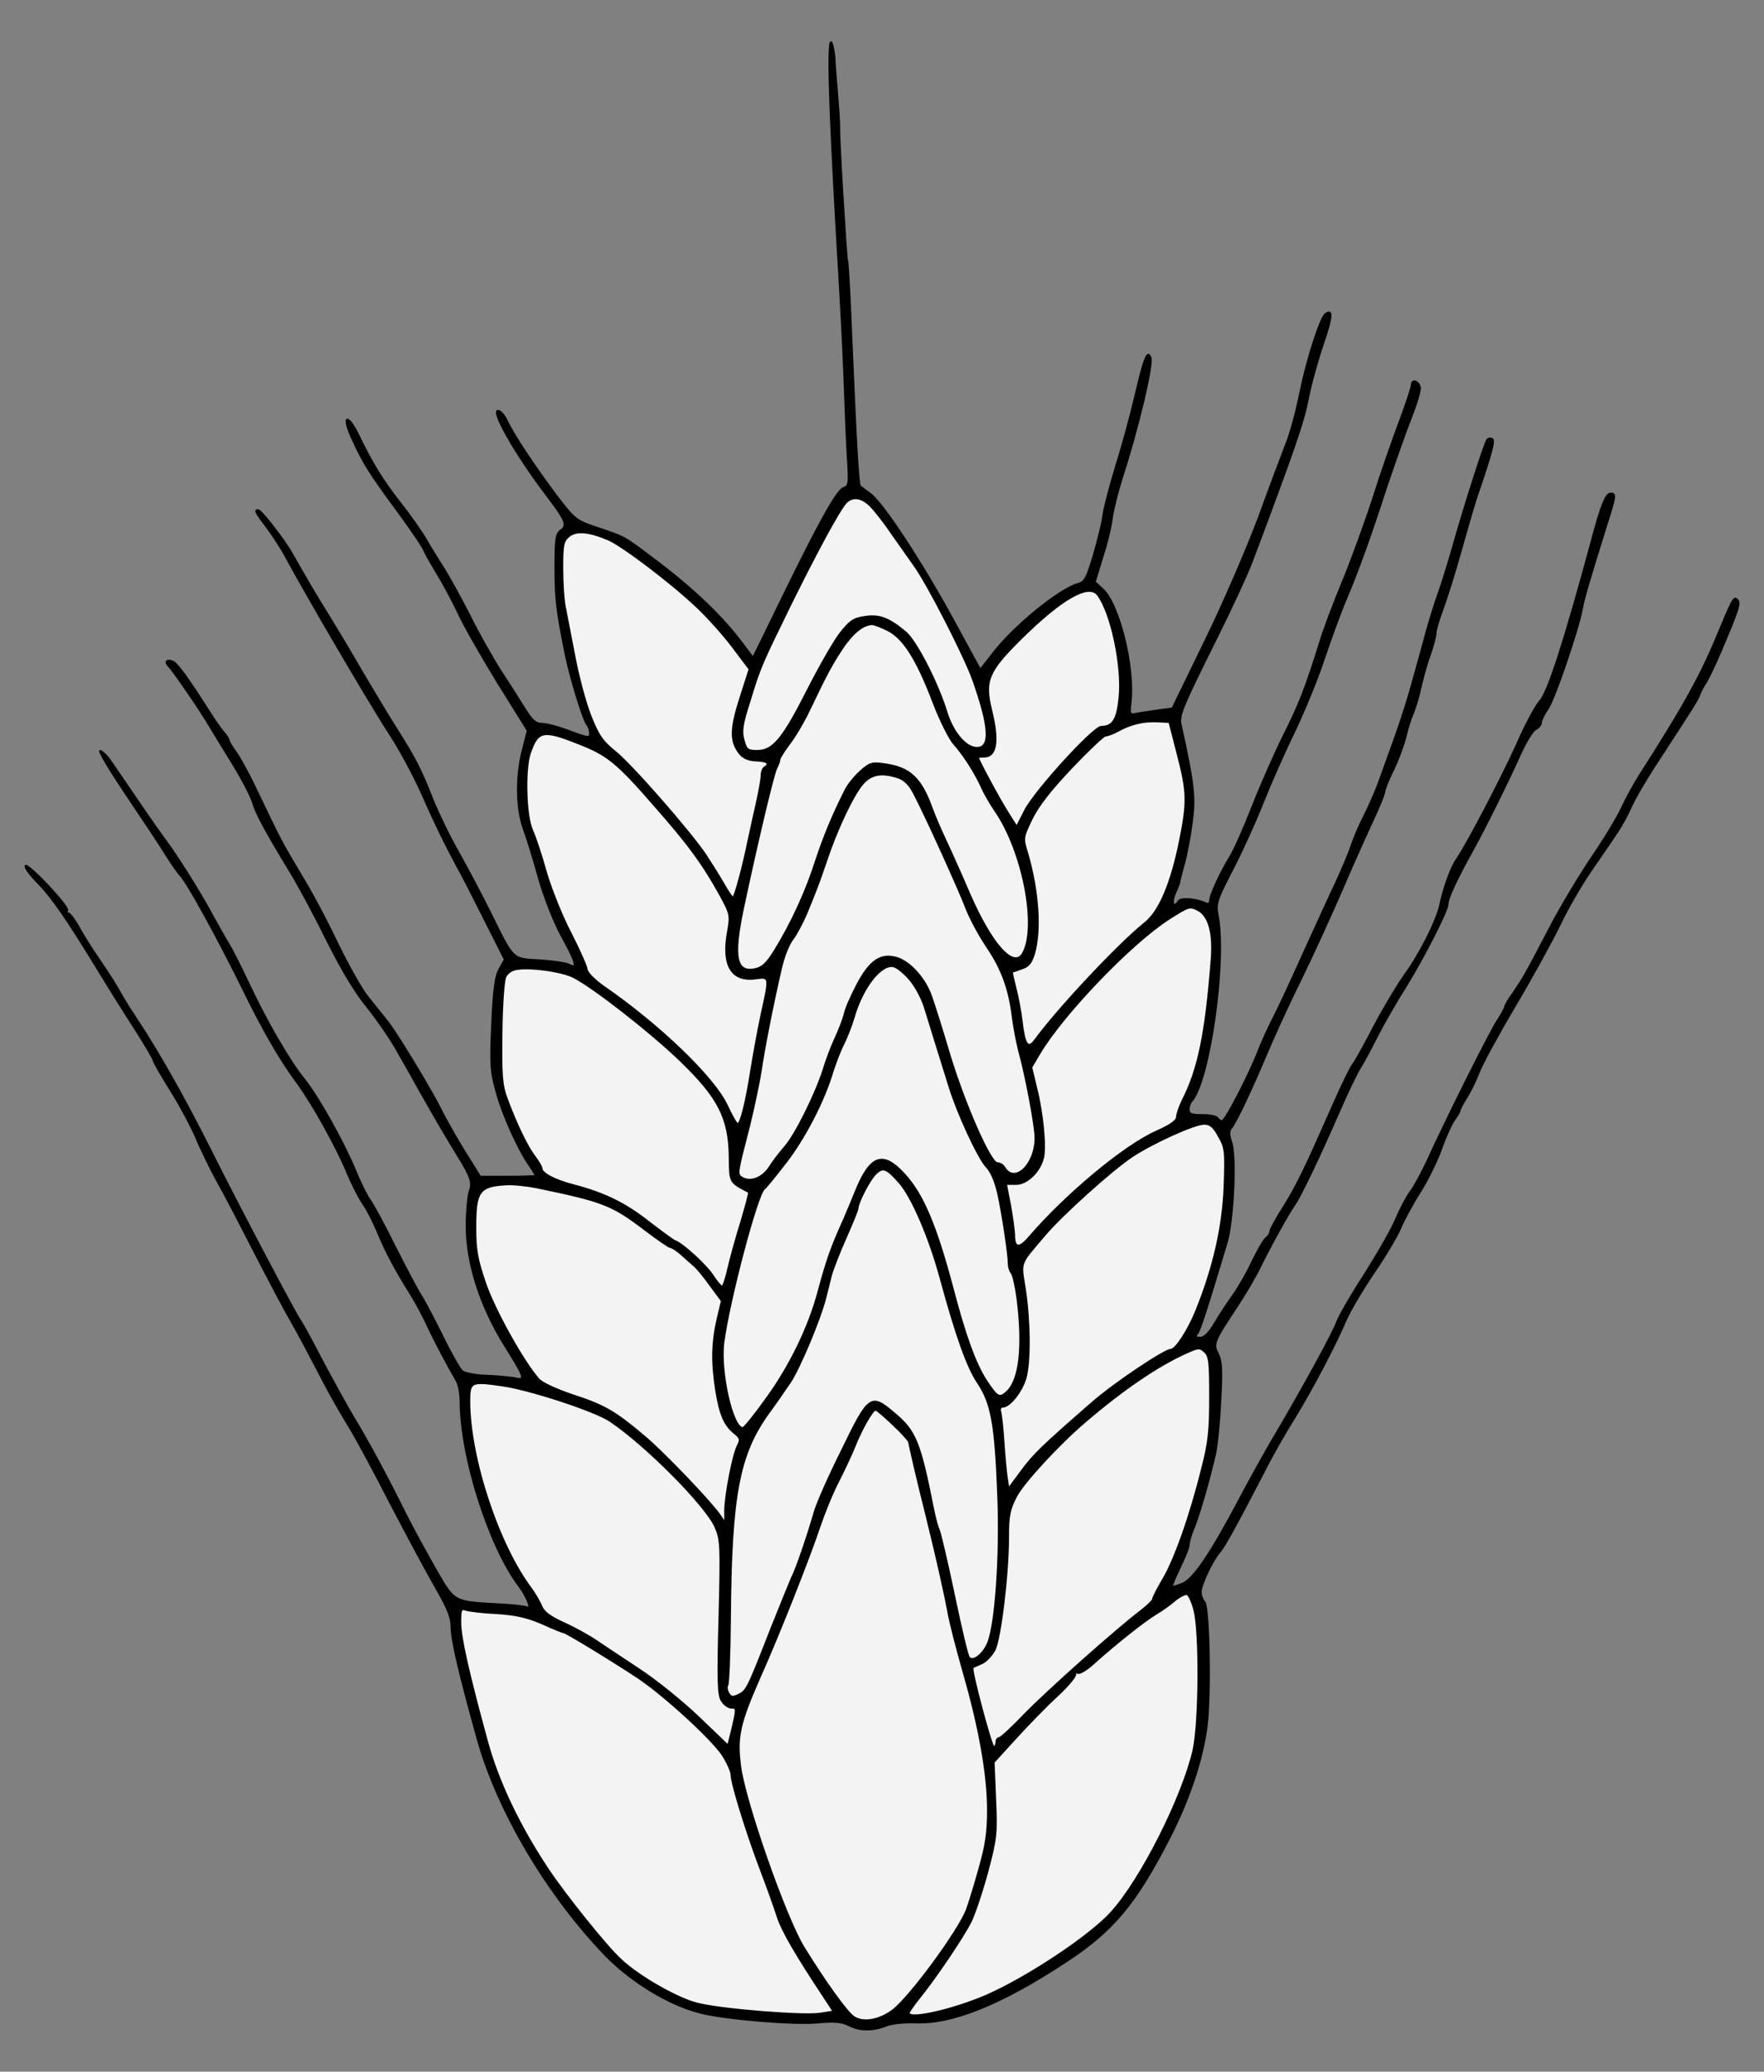
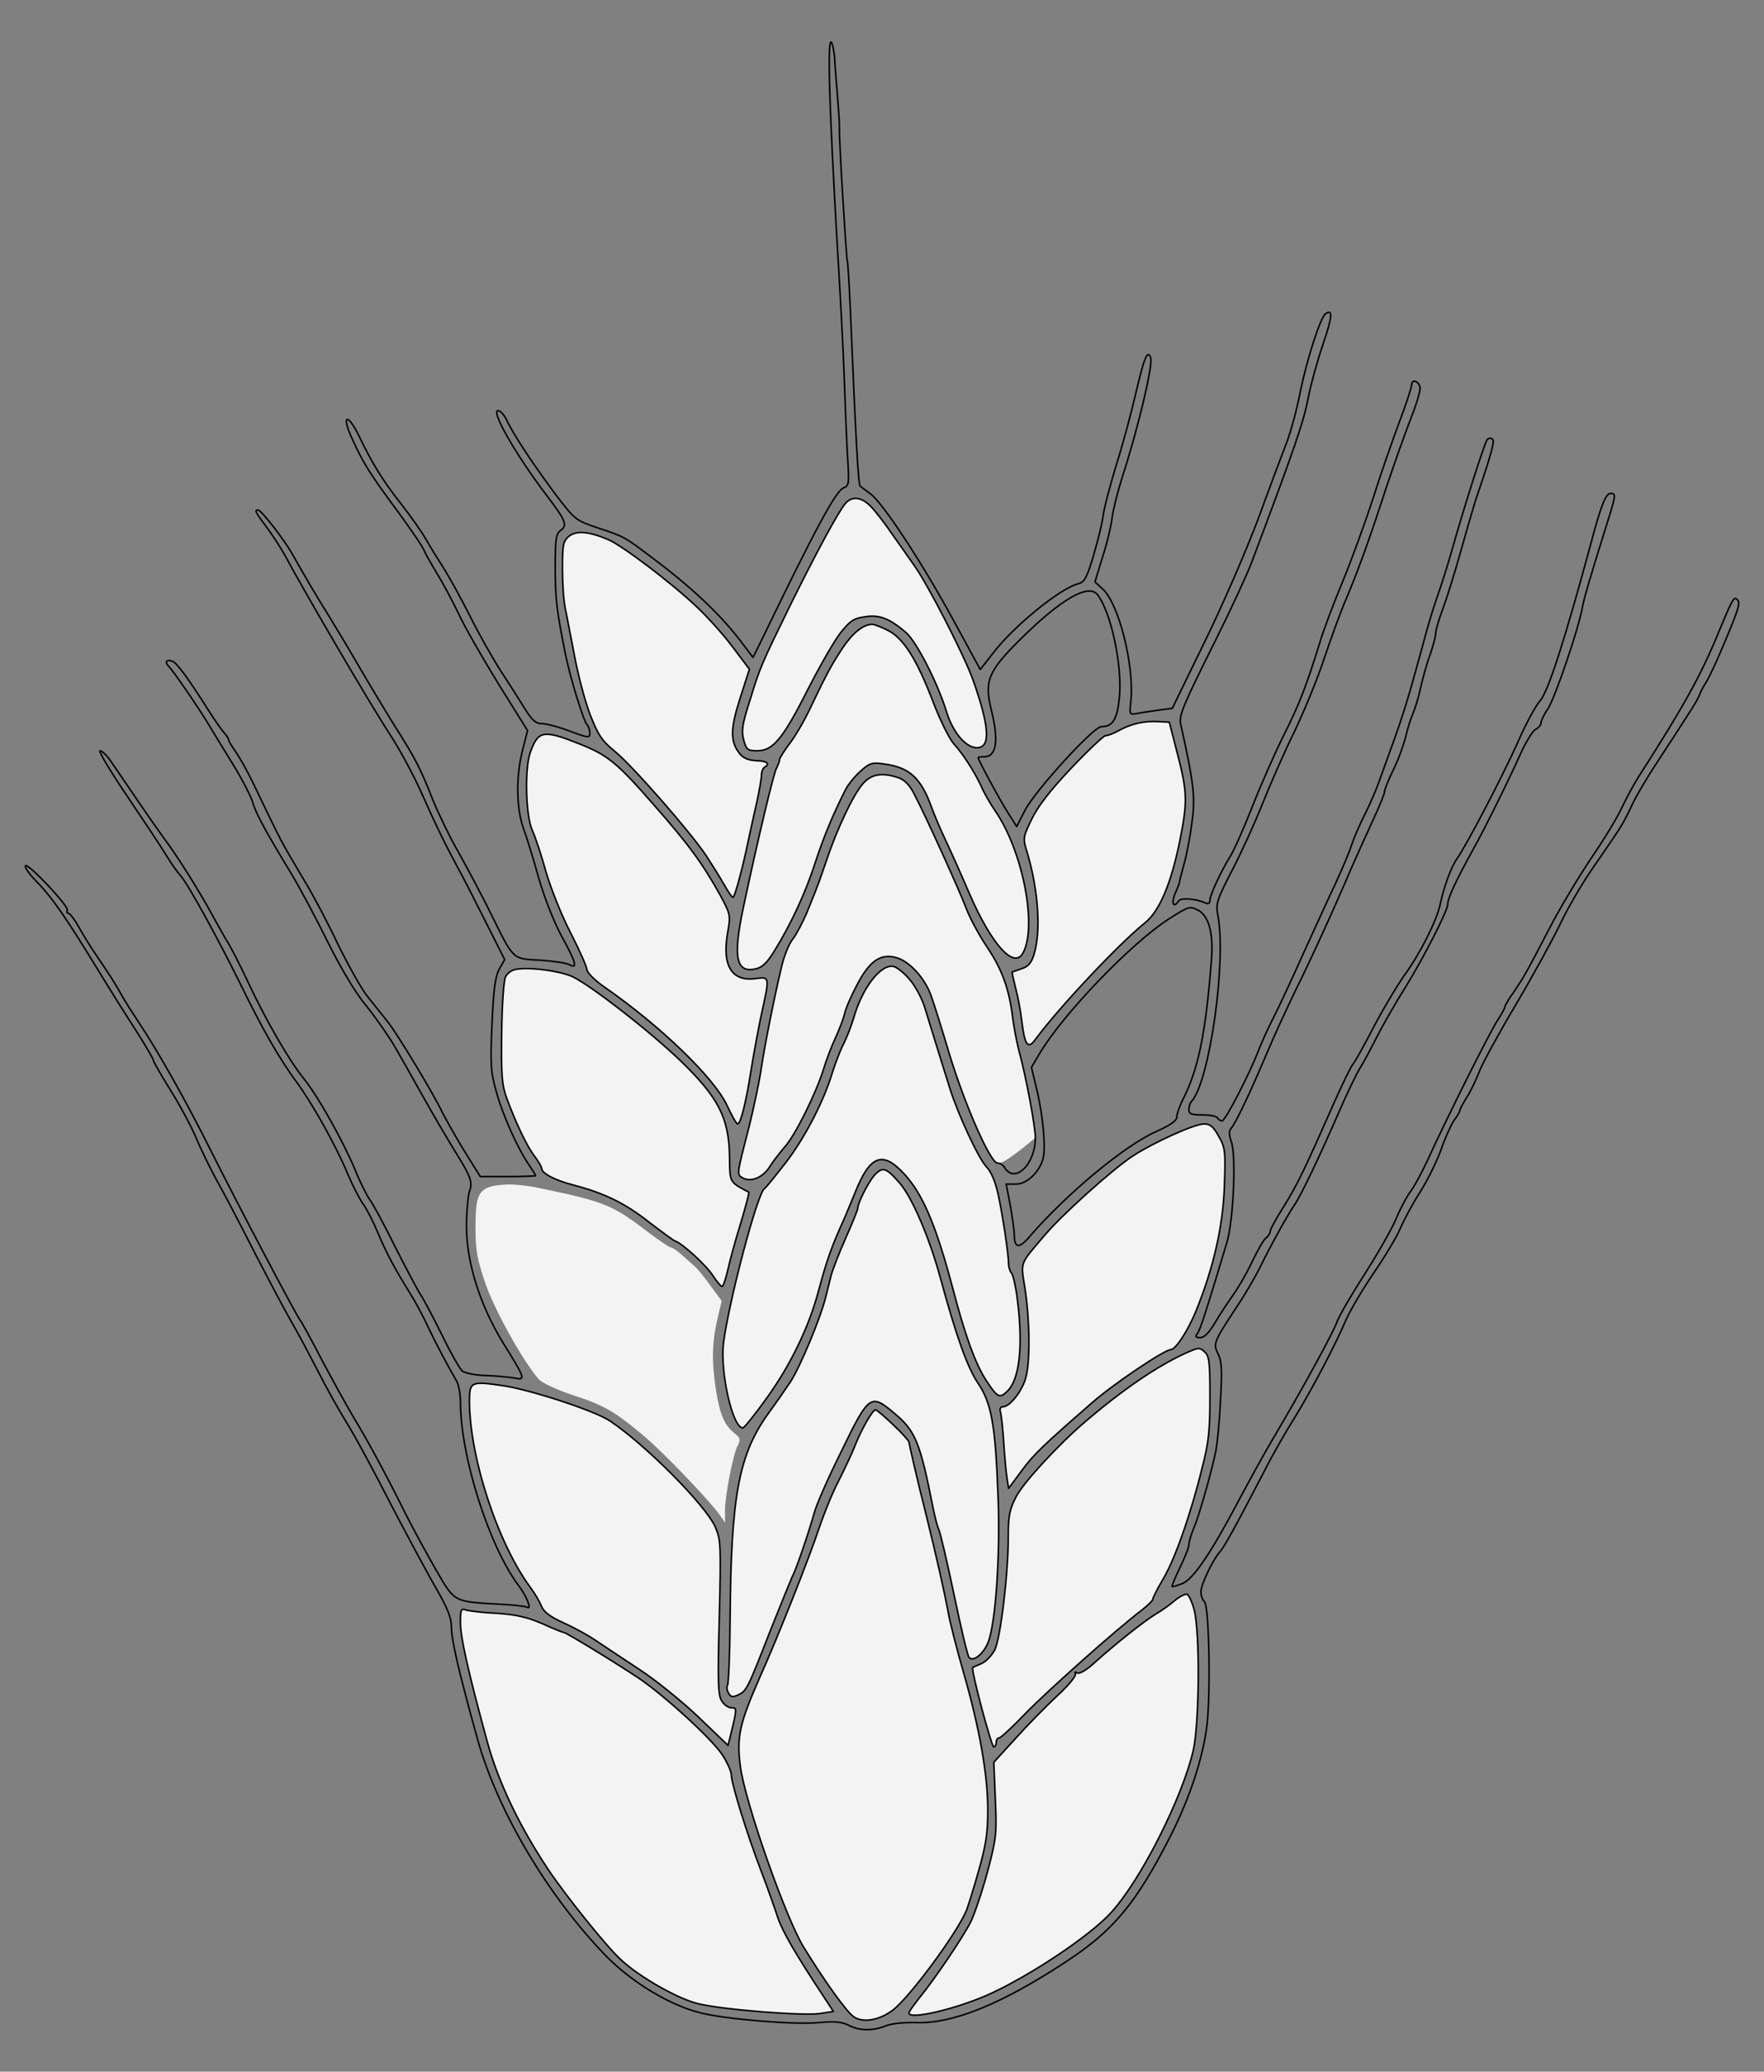
<svg xmlns="http://www.w3.org/2000/svg" version="1.1" viewBox="40.5 72 283.5 333" width="283.5" height="333">
  <rect x="40.5" y="72" width="283.5" height="333" fill="#808080" stroke="none" />
  <defs>
    <clipPath id="artboard_clip_path">
      <path d="M 40.5 72 L 324 72 L 324 353.769 L 284.746 405 L 40.5 405 Z" />
    </clipPath>
  </defs>
  <g id="Wheat,_Ear_of_(2)" stroke-dasharray="none" fill="none" stroke="none" stroke-opacity="1" fill-opacity="1">
    <title>Wheat, Ear of (2)</title>
    <g id="Wheat,_Ear_of_(2)_Art" clip-path="url(#artboard_clip_path)">
      <title>Art</title>
      <g id="Group_53">
        <g id="Graphic_72">
-           <path d="M 174.648 81.491 C 174.668 80.632 173.227 71.928 174.001 90.843 C 174.243 96.697 174.775 106.711 175.162 113.096 C 175.549 119.482 176.032 128.286 176.178 132.689 C 176.323 137.091 176.565 142.799 176.71 145.363 C 177 149.814 176.952 150.104 176.032 150.443 C 174.823 150.926 171.34 157.409 163.358 173.953 L 161.52 177.678 L 160.165 175.888 C 156.73 171.196 152.086 166.745 145.459 161.763 C 140.718 158.183 140.96 158.328 136.654 156.877 C 133.026 155.667 132.929 155.57 129.882 151.604 C 126.302 146.814 122.964 141.783 121.948 139.558 C 121.561 138.736 120.932 138.01 120.545 138.01 C 119.336 138.01 123.448 145.17 128.334 151.604 C 131.43 155.667 131.72 156.441 130.656 157.215 C 129.833 157.796 129.736 158.57 129.736 163.311 C 129.736 168.39 129.978 170.228 131.43 177.436 C 132.204 181.113 134.284 187.934 134.864 188.515 C 135.106 188.805 135.3 189.385 135.3 189.869 C 135.3 190.643 135.058 190.643 132.107 189.531 C 130.317 188.853 128.334 188.321 127.608 188.321 C 126.64 188.321 126.06 187.837 124.899 185.999 C 124.125 184.741 122.383 181.984 120.98 179.855 C 119.626 177.727 117.352 173.712 115.998 170.954 C 114.595 168.197 112.756 164.859 111.886 163.456 C 111.015 162.101 109.709 160.021 109.031 158.812 C 108.354 157.602 106.516 154.99 104.968 153.006 C 102.017 149.282 100.275 146.427 98.147 141.977 C 96.309 138.252 95.341 138.736 97.083 142.509 C 98.872 146.427 99.84 148.024 104.532 154.361 C 106.613 157.215 108.499 159.973 108.693 160.553 C 108.935 161.134 109.854 162.73 110.725 164.181 C 111.644 165.633 113.192 168.535 114.208 170.664 C 115.175 172.792 118.126 177.872 120.642 181.984 L 125.286 189.434 L 124.512 192.481 C 123.399 196.642 123.448 201.963 124.657 205.253 C 125.189 206.704 126.302 210.284 127.076 213.138 C 127.947 216.137 129.446 220.056 130.704 222.378 C 133.123 226.78 133.365 227.796 132.01 227.07 C 131.526 226.78 129.398 226.49 127.318 226.345 C 122.819 226.103 123.109 226.393 119.481 219.04 C 118.029 216.089 115.659 211.638 114.256 209.123 C 112.805 206.607 110.966 202.786 110.096 200.657 C 108.112 195.578 107.193 193.788 103.855 188.563 C 102.356 186.144 99.743 181.79 98.05 178.888 C 96.357 175.937 94.18 172.357 93.261 170.857 C 91.519 168.1 89.487 164.617 87.601 161.279 C 86.391 159.005 82.473 153.974 81.989 153.974 C 81.36 153.974 81.554 154.361 83.344 156.731 C 84.263 157.941 85.569 159.973 86.246 161.182 C 89.584 167.423 100.13 185.419 103.178 190.063 C 104.726 192.433 107.048 196.739 108.306 199.593 C 110.531 204.624 112.128 207.865 114.111 211.542 C 114.643 212.461 116.53 216.137 118.32 219.717 L 121.609 226.248 L 120.787 227.699 C 120.11 228.86 119.819 230.892 119.577 236.504 C 119.287 243.131 119.336 244.196 120.303 247.63 C 121.319 251.307 123.835 256.919 125.673 259.482 C 126.157 260.208 126.592 260.885 126.592 260.982 C 126.592 261.031 124.609 261.127 122.141 261.127 L 117.691 261.127 L 115.127 257.015 C 113.724 254.742 112.176 251.936 111.595 250.823 C 110.241 247.921 104.436 238.294 102.791 236.214 C 102.065 235.294 100.662 233.553 99.695 232.343 C 98.679 231.134 96.55 227.312 94.857 223.878 C 93.212 220.394 90.794 215.799 89.487 213.67 C 85.376 206.752 85.811 207.526 81.36 198.238 C 80.344 196.11 78.99 193.691 78.361 192.82 C 77.78 191.998 77.248 191.127 77.248 190.933 C 77.248 190.74 76.91 190.208 76.474 189.724 C 76.087 189.289 75.023 187.789 74.201 186.483 C 70.766 181.065 68.976 178.597 68.25 178.307 C 67.234 177.92 66.896 178.404 67.67 179.178 C 68.395 179.904 72.653 186.096 74.152 188.66 C 74.636 189.482 76.329 192.24 77.877 194.755 C 79.425 197.271 80.877 200.077 81.118 200.996 C 81.651 202.786 83.102 205.495 87.214 212.267 C 88.665 214.638 91.326 219.669 93.164 223.394 C 95.293 227.651 97.566 231.521 99.453 233.795 C 101.049 235.778 103.081 238.729 104 240.326 C 104.919 241.922 106.709 245.066 107.967 247.34 C 110.676 252.178 112.418 255.08 113.869 257.451 C 116.191 261.176 116.481 262.095 115.949 263.498 C 115.707 264.223 115.465 266.836 115.465 269.254 C 115.514 275.06 117.642 281.784 121.367 287.879 C 124.947 293.636 125.044 293.926 123.109 293.491 C 122.238 293.346 120.206 293.152 118.562 293.104 C 116.917 293.056 115.224 292.717 114.788 292.378 C 114.401 292.04 112.902 289.427 111.547 286.622 C 110.144 283.767 108.596 280.865 108.112 280.139 C 107.629 279.413 105.79 275.93 104 272.399 C 102.259 268.867 100.421 265.481 99.937 264.852 C 99.501 264.272 98.389 262.095 97.566 260.015 C 95.583 255.322 91.616 248.211 89.342 245.405 C 86.924 242.406 83.247 236.02 80.393 229.925 C 79.087 227.119 77.635 224.313 77.2 223.636 C 76.765 222.958 75.604 220.878 74.588 219.04 C 72.653 215.412 68.734 209.22 67.138 207.139 C 66.606 206.414 64.574 203.56 62.639 200.705 C 60.704 197.851 58.672 194.9 58.14 194.126 C 57.608 193.352 56.882 192.723 56.592 192.675 C 56.253 192.675 58.236 195.965 60.946 199.98 C 63.655 203.995 66.509 208.3 67.234 209.51 C 68.008 210.768 69.024 212.219 69.508 212.751 C 70.718 214.057 75.604 223.007 79.232 230.36 C 82.666 237.423 85.424 242.212 88.133 245.889 C 90.649 249.275 94.567 256.29 96.357 260.643 C 97.131 262.482 98.244 264.659 98.824 265.481 C 99.405 266.255 100.469 268.335 101.195 270.077 C 102.549 273.318 103.904 275.882 106.468 279.994 C 107.29 281.3 108.644 283.816 109.418 285.557 C 110.773 288.363 112.079 290.83 113.869 293.975 C 114.208 294.507 114.498 296.055 114.498 297.409 C 114.546 306.311 119.142 320.63 123.883 326.919 C 125.141 328.564 126.011 330.837 125.237 330.354 C 124.947 330.208 123.061 329.967 120.932 329.87 C 113.337 329.434 113.627 329.628 110.579 324.355 C 109.08 321.743 106.855 317.679 105.645 315.26 C 102.452 308.826 99.646 303.65 97.324 299.828 C 96.212 297.942 93.938 293.83 92.245 290.637 C 90.6 287.444 89.004 284.541 88.762 284.251 C 88.085 283.38 78.941 266.062 74.297 256.773 C 70.427 249.033 65.977 241.1 62.687 236.165 C 61.72 234.714 60.559 232.876 60.123 232.102 C 59.059 230.167 58.478 229.247 56.156 225.813 C 55.044 224.216 53.689 221.991 53.06 220.83 C 52.431 219.717 51.706 218.798 51.512 218.798 C 51.27 218.798 51.174 218.605 51.319 218.363 C 51.706 217.782 45.03 210.719 44.594 211.155 C 44.401 211.348 45.223 212.558 46.481 213.815 C 48.852 216.234 51.174 219.572 56.447 228.231 C 58.188 231.086 60.849 235.343 62.397 237.713 C 63.896 240.084 65.154 242.212 65.154 242.454 C 65.154 242.648 66.364 244.776 67.815 247.098 C 69.315 249.469 71.153 252.903 71.975 254.79 C 72.749 256.677 74.249 259.724 75.265 261.611 C 76.329 263.449 79.038 268.674 81.36 273.221 C 83.682 277.72 86.391 282.848 87.407 284.59 C 88.423 286.331 90.261 289.814 91.568 292.33 C 92.825 294.845 94.906 298.57 96.163 300.602 C 97.421 302.586 100.662 308.584 103.371 313.906 C 106.129 319.179 109.418 325.322 110.725 327.548 C 112.466 330.595 113.047 332.047 113.047 333.546 C 113.047 335.627 114.304 340.996 117.255 351.591 C 120.497 363.201 128.527 376.698 137.864 386.373 C 142.024 390.63 148.168 394.355 153.151 395.565 C 157.166 396.58 168.292 397.5 172.114 397.113 C 174.678 396.871 175.839 397.016 176.903 397.548 C 178.645 398.467 180.773 398.467 182.853 397.645 C 183.724 397.258 185.756 397.064 187.643 397.113 C 193.545 397.355 201.43 394.162 211.734 387.389 C 219.426 382.358 223.006 378.052 228.472 367.41 C 231.617 361.266 233.842 354.638 234.471 349.317 C 235.1 343.947 234.81 330.208 234.084 329.483 C 233.745 329.144 233.503 328.418 233.503 327.886 C 233.503 326.725 235.39 322.759 236.551 321.452 C 237.277 320.63 239.067 317.389 243.662 308.536 C 244.872 306.117 247.097 302.199 248.597 299.828 C 251.403 295.232 254.934 288.557 256.869 284.058 C 257.546 282.558 259.53 279.172 261.32 276.559 C 263.11 273.947 265.045 270.706 265.577 269.4 C 266.157 268.045 267.56 265.433 268.77 263.546 C 269.931 261.708 271.43 258.66 272.108 256.773 C 272.736 254.935 273.704 252.807 274.188 252.081 C 274.72 251.404 275.107 250.678 275.107 250.533 C 275.107 250.339 275.591 249.42 276.219 248.404 C 276.848 247.437 277.719 245.599 278.203 244.341 C 278.638 243.131 281.299 238.245 284.105 233.504 C 286.911 228.764 290.103 222.91 291.264 220.491 C 292.377 218.121 294.602 214.299 296.151 212.025 C 297.699 209.752 299.585 207.043 300.311 205.93 C 301.085 204.817 302.101 202.931 302.633 201.721 C 303.165 200.464 305.052 197.222 306.842 194.513 C 312.647 185.612 313.324 184.548 313.663 183.629 C 313.808 183.145 314.34 182.226 314.775 181.548 C 315.162 180.871 316.227 178.694 317.049 176.711 C 320 169.793 320.242 168.922 319.71 168.39 C 319.129 167.81 318.984 168.148 316.227 174.776 C 313.663 180.92 310.663 186.241 303.891 196.787 C 303.068 198.093 301.81 200.415 301.133 201.866 C 300.456 203.366 298.279 206.946 296.296 209.849 C 294.312 212.799 291.216 217.927 289.475 221.314 C 285.604 228.764 285.363 229.102 283.718 231.569 C 282.944 232.585 282.363 233.65 282.363 233.843 C 282.363 234.037 281.831 235.004 281.202 235.972 C 280.041 237.665 272.736 252.274 269.834 258.708 C 268.963 260.547 267.802 262.724 267.173 263.546 C 266.593 264.32 265.528 266.303 264.851 267.948 C 264.174 269.593 261.852 273.608 259.772 276.898 C 257.643 280.187 255.66 283.622 255.369 284.493 C 254.837 286.089 249.709 295.474 245.114 303.214 C 243.856 305.343 241.437 309.697 239.744 312.89 C 235.1 321.694 232.342 325.758 230.552 326.532 C 229.682 326.87 228.956 327.112 228.859 327.016 C 228.811 326.967 229.343 325.613 230.117 324.016 C 230.891 322.42 231.568 320.775 231.568 320.34 C 231.568 319.904 231.907 318.695 232.342 317.679 C 233.213 315.647 234.955 309.503 235.825 305.633 C 236.116 304.279 236.503 300.457 236.648 297.119 C 236.938 292.185 236.841 290.733 236.261 289.621 C 235.438 287.976 235.535 287.734 239.357 281.929 C 240.615 280.042 242.259 277.236 243.033 275.64 C 244.969 271.722 247.484 267.223 248.548 265.675 C 249.564 264.223 252.612 257.838 255.805 250.484 C 256.966 247.824 258.369 244.873 258.949 243.905 C 259.53 242.986 260.836 240.567 261.803 238.632 C 262.819 236.649 264.851 233.069 266.399 230.65 C 269.205 226.103 273.172 218.411 273.172 217.347 C 273.172 216.379 274.478 213.573 277.332 208.397 C 278.977 205.495 283.041 197.271 284.83 193.255 C 285.701 191.32 286.814 189.482 287.298 189.24 C 287.781 188.998 288.168 188.515 288.168 188.176 C 288.168 187.837 288.652 186.821 289.281 185.902 C 290.394 184.258 294.119 173.276 294.748 169.938 C 295.038 168.245 296.005 165.004 298.618 156.635 C 300.214 151.604 300.262 151.313 299.343 151.313 C 298.569 151.313 297.795 153.248 296.199 159.295 C 291.942 175.018 289.281 183.29 287.975 184.693 C 287.346 185.37 285.653 188.466 284.298 191.611 C 281.783 197.174 276.268 207.72 274.623 210.09 C 273.704 211.397 272.543 214.589 271.962 217.347 C 271.43 219.959 268.624 225.474 266.206 228.764 C 265.045 230.408 262.819 234.133 261.32 236.988 C 259.82 239.89 258.32 242.599 257.982 242.986 C 257.643 243.373 256.192 246.324 254.789 249.517 C 250.338 259.628 249.032 262.385 246.807 265.965 C 245.597 267.852 244.63 269.641 244.63 269.932 C 244.63 270.222 244.34 270.706 243.953 270.996 C 243.566 271.286 242.598 273.028 241.727 274.818 C 240.905 276.608 239.502 279.026 238.631 280.236 C 237.76 281.445 236.454 283.429 235.729 284.686 C 234.81 286.234 234.035 287.009 233.407 287.009 C 232.681 287.009 232.536 286.863 232.923 286.38 C 233.358 285.896 234.568 282.074 237.664 271.77 C 238.728 268.239 239.212 257.789 238.389 255.516 C 238.002 254.403 238.002 253.774 238.389 253.339 C 239.115 252.468 241.34 247.824 244.001 241.535 C 245.162 238.729 247.339 234.037 248.742 231.134 C 251.306 225.958 254.886 218.121 257.788 211.3 C 258.611 209.413 260.11 206.124 261.126 203.898 C 262.142 201.721 263.013 199.641 263.013 199.254 C 263.013 198.916 263.642 197.367 264.416 195.771 C 265.19 194.223 266.06 191.804 266.399 190.498 C 266.689 189.143 267.27 187.402 267.609 186.628 C 267.947 185.806 268.528 183.967 268.818 182.516 C 269.157 181.065 269.785 178.694 270.318 177.291 C 270.801 175.888 271.237 174.292 271.237 173.808 C 271.237 173.276 271.769 171.486 272.398 169.841 C 273.027 168.148 274.333 163.94 275.3 160.505 C 276.268 157.022 277.381 153.248 277.768 152.039 C 280.283 144.734 280.767 142.799 280.331 142.557 C 280.09 142.364 279.703 142.46 279.509 142.654 C 279.122 143.138 275.881 153.2 273.897 160.263 C 273.172 162.779 272.156 166.068 271.624 167.519 C 271.092 168.971 270.269 171.68 269.737 173.566 C 269.253 175.405 268.286 178.888 267.609 181.307 C 266.98 183.677 265.673 187.837 264.706 190.498 C 263.738 193.159 262.577 196.448 262.094 197.754 C 261.61 199.109 260.546 201.528 259.772 203.076 C 258.949 204.672 258.03 206.849 257.691 207.913 C 257.353 208.978 256.24 211.59 255.273 213.719 C 254.257 215.847 251.935 220.975 250.048 225.087 C 248.21 229.199 246.033 233.891 245.21 235.488 C 244.388 237.084 243.275 239.503 242.743 240.906 C 241.195 244.873 237.422 252.178 236.89 252.178 C 236.648 252.178 236.309 251.936 236.164 251.694 C 236.019 251.404 234.906 251.21 233.697 251.21 C 231.955 251.21 231.568 251.065 231.568 250.339 C 231.568 249.856 231.762 249.275 232.004 249.033 C 234.906 245.84 237.664 226.296 236.212 219.04 C 235.874 217.298 236.067 216.621 238.583 211.784 C 240.083 208.881 242.259 204.092 243.42 201.141 C 244.582 198.238 246.807 193.11 248.452 189.772 C 250.048 186.434 252.273 181.065 253.338 177.775 C 254.45 174.486 255.998 170.228 256.821 168.342 C 258.756 163.746 260.642 158.57 263.303 150.346 C 264.561 146.621 266.302 141.638 267.222 139.316 C 268.141 136.994 268.818 134.72 268.721 134.285 C 268.528 133.221 267.367 132.882 267.367 133.85 C 267.367 134.285 266.496 136.897 265.48 139.606 C 264.464 142.315 262.481 147.927 261.175 152.087 C 259.82 156.248 257.595 162.343 256.24 165.584 C 254.886 168.874 253.192 173.276 252.564 175.453 C 250.338 182.564 249.371 185.08 246.807 190.208 C 245.404 193.014 243.13 198.19 241.776 201.625 C 240.421 205.108 238.825 208.687 238.244 209.607 C 236.745 212.025 234.955 215.847 234.955 216.718 C 234.955 217.25 234.713 217.347 234.132 217.105 C 232.584 216.428 230.262 216.283 229.923 216.815 C 229.101 218.072 228.714 217.202 229.343 215.654 C 229.778 214.686 230.069 213.912 230.069 213.815 C 230.02 213.767 230.359 212.509 230.746 211.058 C 231.181 209.607 231.762 206.559 232.052 204.285 C 232.633 200.173 232.391 198.045 230.262 188.418 C 229.923 187.015 230.649 185.37 235.971 174.679 C 238.341 169.938 240.905 164.375 241.679 162.343 C 248.452 144.347 250.048 139.703 250.725 136.075 C 251.161 133.801 252.273 129.834 253.144 127.27 C 254.644 122.917 254.74 121.61 253.531 122.433 C 252.709 123.013 250.532 129.786 249.467 135.011 C 248.935 137.768 247.968 141.348 247.339 142.993 C 246.71 144.637 244.63 150.104 242.792 155.183 C 240.905 160.215 237.035 169.213 234.132 175.114 L 228.908 185.854 L 226.731 186.144 C 225.521 186.338 223.973 186.531 223.296 186.676 C 222.038 186.918 221.99 186.87 222.232 184.838 C 222.861 179.178 220.345 169.019 217.684 166.649 L 216.475 165.536 L 217.684 161.569 C 218.41 159.392 219.087 156.49 219.232 155.183 C 219.426 153.829 220.152 150.926 220.877 148.653 C 223.344 141.106 225.86 130.56 225.425 129.496 C 224.941 128.141 224.409 129.399 223.102 134.962 C 222.377 138.107 220.974 143.38 219.91 146.718 C 218.894 150.056 217.926 153.732 217.781 154.942 C 217.636 156.151 216.91 159.005 216.233 161.327 C 215.169 164.859 214.83 165.536 213.814 165.826 C 210.912 166.552 203.51 172.55 200.124 176.953 L 198.044 179.613 L 193.641 171.535 C 188.659 162.391 182.466 152.958 180.435 151.41 C 179.709 150.878 178.935 150.297 178.742 150.152 C 178.451 149.862 178.064 143.428 177.145 121.32 C 176.952 117.353 176.758 113.967 176.661 113.822 C 176.516 113.58 175.307 93.939 175.404 92.536 C 175.452 90.795 174.628 82.35 174.648 81.491 Z" fill="black" />
          <path d="M 174.648 81.491 C 174.668 80.632 173.227 71.928 174.001 90.843 C 174.243 96.697 174.775 106.711 175.162 113.096 C 175.549 119.482 176.032 128.286 176.178 132.689 C 176.323 137.091 176.565 142.799 176.71 145.363 C 177 149.814 176.952 150.104 176.032 150.443 C 174.823 150.926 171.34 157.409 163.358 173.953 L 161.52 177.678 L 160.165 175.888 C 156.73 171.196 152.086 166.745 145.459 161.763 C 140.718 158.183 140.96 158.328 136.654 156.877 C 133.026 155.667 132.929 155.57 129.882 151.604 C 126.302 146.814 122.964 141.783 121.948 139.558 C 121.561 138.736 120.932 138.01 120.545 138.01 C 119.336 138.01 123.448 145.17 128.334 151.604 C 131.43 155.667 131.72 156.441 130.656 157.215 C 129.833 157.796 129.736 158.57 129.736 163.311 C 129.736 168.39 129.978 170.228 131.43 177.436 C 132.204 181.113 134.284 187.934 134.864 188.515 C 135.106 188.805 135.3 189.385 135.3 189.869 C 135.3 190.643 135.058 190.643 132.107 189.531 C 130.317 188.853 128.334 188.321 127.608 188.321 C 126.64 188.321 126.06 187.837 124.899 185.999 C 124.125 184.741 122.383 181.984 120.98 179.855 C 119.626 177.727 117.352 173.712 115.998 170.954 C 114.595 168.197 112.756 164.859 111.886 163.456 C 111.015 162.101 109.709 160.021 109.031 158.812 C 108.354 157.602 106.516 154.99 104.968 153.006 C 102.017 149.282 100.275 146.427 98.147 141.977 C 96.309 138.252 95.341 138.736 97.083 142.509 C 98.872 146.427 99.84 148.024 104.532 154.361 C 106.613 157.215 108.499 159.973 108.693 160.553 C 108.935 161.134 109.854 162.73 110.725 164.181 C 111.644 165.633 113.192 168.535 114.208 170.664 C 115.175 172.792 118.126 177.872 120.642 181.984 L 125.286 189.434 L 124.512 192.481 C 123.399 196.642 123.448 201.963 124.657 205.253 C 125.189 206.704 126.302 210.284 127.076 213.138 C 127.947 216.137 129.446 220.056 130.704 222.378 C 133.123 226.78 133.365 227.796 132.01 227.07 C 131.526 226.78 129.398 226.49 127.318 226.345 C 122.819 226.103 123.109 226.393 119.481 219.04 C 118.029 216.089 115.659 211.638 114.256 209.123 C 112.805 206.607 110.966 202.786 110.096 200.657 C 108.112 195.578 107.193 193.788 103.855 188.563 C 102.356 186.144 99.743 181.79 98.05 178.888 C 96.357 175.937 94.18 172.357 93.261 170.857 C 91.519 168.1 89.487 164.617 87.601 161.279 C 86.391 159.005 82.473 153.974 81.989 153.974 C 81.36 153.974 81.554 154.361 83.344 156.731 C 84.263 157.941 85.569 159.973 86.246 161.182 C 89.584 167.423 100.13 185.419 103.178 190.063 C 104.726 192.433 107.048 196.739 108.306 199.593 C 110.531 204.624 112.128 207.865 114.111 211.542 C 114.643 212.461 116.53 216.137 118.32 219.717 L 121.609 226.248 L 120.787 227.699 C 120.11 228.86 119.819 230.892 119.577 236.504 C 119.287 243.131 119.336 244.196 120.303 247.63 C 121.319 251.307 123.835 256.919 125.673 259.482 C 126.157 260.208 126.592 260.885 126.592 260.982 C 126.592 261.031 124.609 261.127 122.141 261.127 L 117.691 261.127 L 115.127 257.015 C 113.724 254.742 112.176 251.936 111.595 250.823 C 110.241 247.921 104.436 238.294 102.791 236.214 C 102.065 235.294 100.662 233.553 99.695 232.343 C 98.679 231.134 96.55 227.312 94.857 223.878 C 93.212 220.394 90.794 215.799 89.487 213.67 C 85.376 206.752 85.811 207.526 81.36 198.238 C 80.344 196.11 78.99 193.691 78.361 192.82 C 77.78 191.998 77.248 191.127 77.248 190.933 C 77.248 190.74 76.91 190.208 76.474 189.724 C 76.087 189.289 75.023 187.789 74.201 186.483 C 70.766 181.065 68.976 178.597 68.25 178.307 C 67.234 177.92 66.896 178.404 67.67 179.178 C 68.395 179.904 72.653 186.096 74.152 188.66 C 74.636 189.482 76.329 192.24 77.877 194.755 C 79.425 197.271 80.877 200.077 81.118 200.996 C 81.651 202.786 83.102 205.495 87.214 212.267 C 88.665 214.638 91.326 219.669 93.164 223.394 C 95.293 227.651 97.566 231.521 99.453 233.795 C 101.049 235.778 103.081 238.729 104 240.326 C 104.919 241.922 106.709 245.066 107.967 247.34 C 110.676 252.178 112.418 255.08 113.869 257.451 C 116.191 261.176 116.481 262.095 115.949 263.498 C 115.707 264.223 115.465 266.836 115.465 269.254 C 115.514 275.06 117.642 281.784 121.367 287.879 C 124.947 293.636 125.044 293.926 123.109 293.491 C 122.238 293.346 120.206 293.152 118.562 293.104 C 116.917 293.056 115.224 292.717 114.788 292.378 C 114.401 292.04 112.902 289.427 111.547 286.622 C 110.144 283.767 108.596 280.865 108.112 280.139 C 107.629 279.413 105.79 275.93 104 272.399 C 102.259 268.867 100.421 265.481 99.937 264.852 C 99.501 264.272 98.389 262.095 97.566 260.015 C 95.583 255.322 91.616 248.211 89.342 245.405 C 86.924 242.406 83.247 236.02 80.393 229.925 C 79.087 227.119 77.635 224.313 77.2 223.636 C 76.765 222.958 75.604 220.878 74.588 219.04 C 72.653 215.412 68.734 209.22 67.138 207.139 C 66.606 206.414 64.574 203.56 62.639 200.705 C 60.704 197.851 58.672 194.9 58.14 194.126 C 57.608 193.352 56.882 192.723 56.592 192.675 C 56.253 192.675 58.236 195.965 60.946 199.98 C 63.655 203.995 66.509 208.3 67.234 209.51 C 68.008 210.768 69.024 212.219 69.508 212.751 C 70.718 214.057 75.604 223.007 79.232 230.36 C 82.666 237.423 85.424 242.212 88.133 245.889 C 90.649 249.275 94.567 256.29 96.357 260.643 C 97.131 262.482 98.244 264.659 98.824 265.481 C 99.405 266.255 100.469 268.335 101.195 270.077 C 102.549 273.318 103.904 275.882 106.468 279.994 C 107.29 281.3 108.644 283.816 109.418 285.557 C 110.773 288.363 112.079 290.83 113.869 293.975 C 114.208 294.507 114.498 296.055 114.498 297.409 C 114.546 306.311 119.142 320.63 123.883 326.919 C 125.141 328.564 126.011 330.837 125.237 330.354 C 124.947 330.208 123.061 329.967 120.932 329.87 C 113.337 329.434 113.627 329.628 110.579 324.355 C 109.08 321.743 106.855 317.679 105.645 315.26 C 102.452 308.826 99.646 303.65 97.324 299.828 C 96.212 297.942 93.938 293.83 92.245 290.637 C 90.6 287.444 89.004 284.541 88.762 284.251 C 88.085 283.38 78.941 266.062 74.297 256.773 C 70.427 249.033 65.977 241.1 62.687 236.165 C 61.72 234.714 60.559 232.876 60.123 232.102 C 59.059 230.167 58.478 229.247 56.156 225.813 C 55.044 224.216 53.689 221.991 53.06 220.83 C 52.431 219.717 51.706 218.798 51.512 218.798 C 51.27 218.798 51.174 218.605 51.319 218.363 C 51.706 217.782 45.03 210.719 44.594 211.155 C 44.401 211.348 45.223 212.558 46.481 213.815 C 48.852 216.234 51.174 219.572 56.447 228.231 C 58.188 231.086 60.849 235.343 62.397 237.713 C 63.896 240.084 65.154 242.212 65.154 242.454 C 65.154 242.648 66.364 244.776 67.815 247.098 C 69.315 249.469 71.153 252.903 71.975 254.79 C 72.749 256.677 74.249 259.724 75.265 261.611 C 76.329 263.449 79.038 268.674 81.36 273.221 C 83.682 277.72 86.391 282.848 87.407 284.59 C 88.423 286.331 90.261 289.814 91.568 292.33 C 92.825 294.845 94.906 298.57 96.163 300.602 C 97.421 302.586 100.662 308.584 103.371 313.906 C 106.129 319.179 109.418 325.322 110.725 327.548 C 112.466 330.595 113.047 332.047 113.047 333.546 C 113.047 335.627 114.304 340.996 117.255 351.591 C 120.497 363.201 128.527 376.698 137.864 386.373 C 142.024 390.63 148.168 394.355 153.151 395.565 C 157.166 396.58 168.292 397.5 172.114 397.113 C 174.678 396.871 175.839 397.016 176.903 397.548 C 178.645 398.467 180.773 398.467 182.853 397.645 C 183.724 397.258 185.756 397.064 187.643 397.113 C 193.545 397.355 201.43 394.162 211.734 387.389 C 219.426 382.358 223.006 378.052 228.472 367.41 C 231.617 361.266 233.842 354.638 234.471 349.317 C 235.1 343.947 234.81 330.208 234.084 329.483 C 233.745 329.144 233.503 328.418 233.503 327.886 C 233.503 326.725 235.39 322.759 236.551 321.452 C 237.277 320.63 239.067 317.389 243.662 308.536 C 244.872 306.117 247.097 302.199 248.597 299.828 C 251.403 295.232 254.934 288.557 256.869 284.058 C 257.546 282.558 259.53 279.172 261.32 276.559 C 263.11 273.947 265.045 270.706 265.577 269.4 C 266.157 268.045 267.56 265.433 268.77 263.546 C 269.931 261.708 271.43 258.66 272.108 256.773 C 272.736 254.935 273.704 252.807 274.188 252.081 C 274.72 251.404 275.107 250.678 275.107 250.533 C 275.107 250.339 275.591 249.42 276.219 248.404 C 276.848 247.437 277.719 245.599 278.203 244.341 C 278.638 243.131 281.299 238.245 284.105 233.504 C 286.911 228.764 290.103 222.91 291.264 220.491 C 292.377 218.121 294.602 214.299 296.151 212.025 C 297.699 209.752 299.585 207.043 300.311 205.93 C 301.085 204.817 302.101 202.931 302.633 201.721 C 303.165 200.464 305.052 197.222 306.842 194.513 C 312.647 185.612 313.324 184.548 313.663 183.629 C 313.808 183.145 314.34 182.226 314.775 181.548 C 315.162 180.871 316.227 178.694 317.049 176.711 C 320 169.793 320.242 168.922 319.71 168.39 C 319.129 167.81 318.984 168.148 316.227 174.776 C 313.663 180.92 310.663 186.241 303.891 196.787 C 303.068 198.093 301.81 200.415 301.133 201.866 C 300.456 203.366 298.279 206.946 296.296 209.849 C 294.312 212.799 291.216 217.927 289.475 221.314 C 285.604 228.764 285.363 229.102 283.718 231.569 C 282.944 232.585 282.363 233.65 282.363 233.843 C 282.363 234.037 281.831 235.004 281.202 235.972 C 280.041 237.665 272.736 252.274 269.834 258.708 C 268.963 260.547 267.802 262.724 267.173 263.546 C 266.593 264.32 265.528 266.303 264.851 267.948 C 264.174 269.593 261.852 273.608 259.772 276.898 C 257.643 280.187 255.66 283.622 255.369 284.493 C 254.837 286.089 249.709 295.474 245.114 303.214 C 243.856 305.343 241.437 309.697 239.744 312.89 C 235.1 321.694 232.342 325.758 230.552 326.532 C 229.682 326.87 228.956 327.112 228.859 327.016 C 228.811 326.967 229.343 325.613 230.117 324.016 C 230.891 322.42 231.568 320.775 231.568 320.34 C 231.568 319.904 231.907 318.695 232.342 317.679 C 233.213 315.647 234.955 309.503 235.825 305.633 C 236.116 304.279 236.503 300.457 236.648 297.119 C 236.938 292.185 236.841 290.733 236.261 289.621 C 235.438 287.976 235.535 287.734 239.357 281.929 C 240.615 280.042 242.259 277.236 243.033 275.64 C 244.969 271.722 247.484 267.223 248.548 265.675 C 249.564 264.223 252.612 257.838 255.805 250.484 C 256.966 247.824 258.369 244.873 258.949 243.905 C 259.53 242.986 260.836 240.567 261.803 238.632 C 262.819 236.649 264.851 233.069 266.399 230.65 C 269.205 226.103 273.172 218.411 273.172 217.347 C 273.172 216.379 274.478 213.573 277.332 208.397 C 278.977 205.495 283.041 197.271 284.83 193.255 C 285.701 191.32 286.814 189.482 287.298 189.24 C 287.781 188.998 288.168 188.515 288.168 188.176 C 288.168 187.837 288.652 186.821 289.281 185.902 C 290.394 184.258 294.119 173.276 294.748 169.938 C 295.038 168.245 296.005 165.004 298.618 156.635 C 300.214 151.604 300.262 151.313 299.343 151.313 C 298.569 151.313 297.795 153.248 296.199 159.295 C 291.942 175.018 289.281 183.29 287.975 184.693 C 287.346 185.37 285.653 188.466 284.298 191.611 C 281.783 197.174 276.268 207.72 274.623 210.09 C 273.704 211.397 272.543 214.589 271.962 217.347 C 271.43 219.959 268.624 225.474 266.206 228.764 C 265.045 230.408 262.819 234.133 261.32 236.988 C 259.82 239.89 258.32 242.599 257.982 242.986 C 257.643 243.373 256.192 246.324 254.789 249.517 C 250.338 259.628 249.032 262.385 246.807 265.965 C 245.597 267.852 244.63 269.641 244.63 269.932 C 244.63 270.222 244.34 270.706 243.953 270.996 C 243.566 271.286 242.598 273.028 241.727 274.818 C 240.905 276.608 239.502 279.026 238.631 280.236 C 237.76 281.445 236.454 283.429 235.729 284.686 C 234.81 286.234 234.035 287.009 233.407 287.009 C 232.681 287.009 232.536 286.863 232.923 286.38 C 233.358 285.896 234.568 282.074 237.664 271.77 C 238.728 268.239 239.212 257.789 238.389 255.516 C 238.002 254.403 238.002 253.774 238.389 253.339 C 239.115 252.468 241.34 247.824 244.001 241.535 C 245.162 238.729 247.339 234.037 248.742 231.134 C 251.306 225.958 254.886 218.121 257.788 211.3 C 258.611 209.413 260.11 206.124 261.126 203.898 C 262.142 201.721 263.013 199.641 263.013 199.254 C 263.013 198.916 263.642 197.367 264.416 195.771 C 265.19 194.223 266.06 191.804 266.399 190.498 C 266.689 189.143 267.27 187.402 267.609 186.628 C 267.947 185.806 268.528 183.967 268.818 182.516 C 269.157 181.065 269.785 178.694 270.318 177.291 C 270.801 175.888 271.237 174.292 271.237 173.808 C 271.237 173.276 271.769 171.486 272.398 169.841 C 273.027 168.148 274.333 163.94 275.3 160.505 C 276.268 157.022 277.381 153.248 277.768 152.039 C 280.283 144.734 280.767 142.799 280.331 142.557 C 280.09 142.364 279.703 142.46 279.509 142.654 C 279.122 143.138 275.881 153.2 273.897 160.263 C 273.172 162.779 272.156 166.068 271.624 167.519 C 271.092 168.971 270.269 171.68 269.737 173.566 C 269.253 175.405 268.286 178.888 267.609 181.307 C 266.98 183.677 265.673 187.837 264.706 190.498 C 263.738 193.159 262.577 196.448 262.094 197.754 C 261.61 199.109 260.546 201.528 259.772 203.076 C 258.949 204.672 258.03 206.849 257.691 207.913 C 257.353 208.978 256.24 211.59 255.273 213.719 C 254.257 215.847 251.935 220.975 250.048 225.087 C 248.21 229.199 246.033 233.891 245.21 235.488 C 244.388 237.084 243.275 239.503 242.743 240.906 C 241.195 244.873 237.422 252.178 236.89 252.178 C 236.648 252.178 236.309 251.936 236.164 251.694 C 236.019 251.404 234.906 251.21 233.697 251.21 C 231.955 251.21 231.568 251.065 231.568 250.339 C 231.568 249.856 231.762 249.275 232.004 249.033 C 234.906 245.84 237.664 226.296 236.212 219.04 C 235.874 217.298 236.067 216.621 238.583 211.784 C 240.083 208.881 242.259 204.092 243.42 201.141 C 244.582 198.238 246.807 193.11 248.452 189.772 C 250.048 186.434 252.273 181.065 253.338 177.775 C 254.45 174.486 255.998 170.228 256.821 168.342 C 258.756 163.746 260.642 158.57 263.303 150.346 C 264.561 146.621 266.302 141.638 267.222 139.316 C 268.141 136.994 268.818 134.72 268.721 134.285 C 268.528 133.221 267.367 132.882 267.367 133.85 C 267.367 134.285 266.496 136.897 265.48 139.606 C 264.464 142.315 262.481 147.927 261.175 152.087 C 259.82 156.248 257.595 162.343 256.24 165.584 C 254.886 168.874 253.192 173.276 252.564 175.453 C 250.338 182.564 249.371 185.08 246.807 190.208 C 245.404 193.014 243.13 198.19 241.776 201.625 C 240.421 205.108 238.825 208.687 238.244 209.607 C 236.745 212.025 234.955 215.847 234.955 216.718 C 234.955 217.25 234.713 217.347 234.132 217.105 C 232.584 216.428 230.262 216.283 229.923 216.815 C 229.101 218.072 228.714 217.202 229.343 215.654 C 229.778 214.686 230.069 213.912 230.069 213.815 C 230.02 213.767 230.359 212.509 230.746 211.058 C 231.181 209.607 231.762 206.559 232.052 204.285 C 232.633 200.173 232.391 198.045 230.262 188.418 C 229.923 187.015 230.649 185.37 235.971 174.679 C 238.341 169.938 240.905 164.375 241.679 162.343 C 248.452 144.347 250.048 139.703 250.725 136.075 C 251.161 133.801 252.273 129.834 253.144 127.27 C 254.644 122.917 254.74 121.61 253.531 122.433 C 252.709 123.013 250.532 129.786 249.467 135.011 C 248.935 137.768 247.968 141.348 247.339 142.993 C 246.71 144.637 244.63 150.104 242.792 155.183 C 240.905 160.215 237.035 169.213 234.132 175.114 L 228.908 185.854 L 226.731 186.144 C 225.521 186.338 223.973 186.531 223.296 186.676 C 222.038 186.918 221.99 186.87 222.232 184.838 C 222.861 179.178 220.345 169.019 217.684 166.649 L 216.475 165.536 L 217.684 161.569 C 218.41 159.392 219.087 156.49 219.232 155.183 C 219.426 153.829 220.152 150.926 220.877 148.653 C 223.344 141.106 225.86 130.56 225.425 129.496 C 224.941 128.141 224.409 129.399 223.102 134.962 C 222.377 138.107 220.974 143.38 219.91 146.718 C 218.894 150.056 217.926 153.732 217.781 154.942 C 217.636 156.151 216.91 159.005 216.233 161.327 C 215.169 164.859 214.83 165.536 213.814 165.826 C 210.912 166.552 203.51 172.55 200.124 176.953 L 198.044 179.613 L 193.641 171.535 C 188.659 162.391 182.466 152.958 180.435 151.41 C 179.709 150.878 178.935 150.297 178.742 150.152 C 178.451 149.862 178.064 143.428 177.145 121.32 C 176.952 117.353 176.758 113.967 176.661 113.822 C 176.516 113.58 175.307 93.939 175.404 92.536 C 175.452 90.795 174.628 82.35 174.648 81.491 Z" stroke="black" stroke-linecap="round" stroke-linejoin="round" stroke-width=".25" />
        </g>
        <g id="Graphic_71">
          <path d="M 180.435 153.394 C 181.16 154.119 182.66 156.054 183.773 157.699 C 184.934 159.344 186.53 161.617 187.352 162.779 C 189.578 165.826 195.48 177.388 196.883 181.307 C 199.543 188.853 199.737 192.191 197.511 192.191 C 195.722 192.191 193.69 189.772 192.674 186.58 C 191.271 181.887 187.739 175.018 186.046 173.615 C 183.386 171.389 181.838 170.761 179.467 171.148 C 177.677 171.389 177.097 171.825 175.549 173.76 C 174.581 175.018 172.259 179.033 170.372 182.758 C 166.357 190.692 164.761 192.675 162.245 192.675 C 160.649 192.675 160.455 192.53 160.02 190.933 C 159.633 189.531 159.778 188.418 161.036 184.548 C 162.632 179.275 162.874 178.743 167.663 168.971 C 171.63 160.94 175.355 154.022 176.419 152.861 C 177.484 151.7 178.983 151.894 180.435 153.394 Z" fill="#f3f3f3" />
          <path d="M 180.435 153.394 C 181.16 154.119 182.66 156.054 183.773 157.699 C 184.934 159.344 186.53 161.617 187.352 162.779 C 189.578 165.826 195.48 177.388 196.883 181.307 C 199.543 188.853 199.737 192.191 197.511 192.191 C 195.722 192.191 193.69 189.772 192.674 186.58 C 191.271 181.887 187.739 175.018 186.046 173.615 C 183.386 171.389 181.838 170.761 179.467 171.148 C 177.677 171.389 177.097 171.825 175.549 173.76 C 174.581 175.018 172.259 179.033 170.372 182.758 C 166.357 190.692 164.761 192.675 162.245 192.675 C 160.649 192.675 160.455 192.53 160.02 190.933 C 159.633 189.531 159.778 188.418 161.036 184.548 C 162.632 179.275 162.874 178.743 167.663 168.971 C 171.63 160.94 175.355 154.022 176.419 152.861 C 177.484 151.7 178.983 151.894 180.435 153.394 Z" stroke="black" stroke-linecap="round" stroke-linejoin="round" stroke-width=".25" />
        </g>
        <g id="Graphic_70">
          <path d="M 138.202 158.715 C 140.428 159.634 148.216 165.536 152.328 169.406 C 154.166 171.099 156.827 174.099 158.278 176.034 L 160.939 179.565 L 159.439 184.258 C 157.843 189.24 157.843 191.224 159.391 193.159 C 159.972 193.884 160.842 194.223 162.052 194.271 C 163.793 194.32 164.325 194.755 163.358 195.336 C 163.116 195.481 162.874 196.061 162.874 196.642 C 162.874 197.174 162.536 199.061 162.149 200.851 C 161.761 202.592 161.084 205.543 160.697 207.43 C 159.923 211.203 158.665 215.944 158.327 216.234 C 158.23 216.379 157.553 215.412 156.827 214.106 C 156.101 212.848 154.795 210.768 153.973 209.51 C 151.457 205.737 142.024 194.949 139.363 192.82 C 137.283 191.127 136.654 190.208 135.396 187.015 C 134.574 184.935 133.461 180.726 132.881 177.678 C 132.3 174.631 131.623 171.148 131.381 169.938 C 131.091 168.777 130.897 165.826 130.897 163.407 C 130.897 159.537 130.994 159.005 131.962 158.183 C 133.123 157.264 135.106 157.409 138.202 158.715 Z" fill="#f3f3f3" />
          <path d="M 138.202 158.715 C 140.428 159.634 148.216 165.536 152.328 169.406 C 154.166 171.099 156.827 174.099 158.278 176.034 L 160.939 179.565 L 159.439 184.258 C 157.843 189.24 157.843 191.224 159.391 193.159 C 159.972 193.884 160.842 194.223 162.052 194.271 C 163.793 194.32 164.325 194.755 163.358 195.336 C 163.116 195.481 162.874 196.061 162.874 196.642 C 162.874 197.174 162.536 199.061 162.149 200.851 C 161.761 202.592 161.084 205.543 160.697 207.43 C 159.923 211.203 158.665 215.944 158.327 216.234 C 158.23 216.379 157.553 215.412 156.827 214.106 C 156.101 212.848 154.795 210.768 153.973 209.51 C 151.457 205.737 142.024 194.949 139.363 192.82 C 137.283 191.127 136.654 190.208 135.396 187.015 C 134.574 184.935 133.461 180.726 132.881 177.678 C 132.3 174.631 131.623 171.148 131.381 169.938 C 131.091 168.777 130.897 165.826 130.897 163.407 C 130.897 159.537 130.994 159.005 131.962 158.183 C 133.123 157.264 135.106 157.409 138.202 158.715 Z" stroke="black" stroke-linecap="round" stroke-linejoin="round" stroke-width=".25" />
        </g>
        <g id="Graphic_69">
-           <path d="M 216.91 167.616 C 219.087 170.47 220.926 179.178 220.393 184.161 C 220.055 187.644 219.329 188.805 217.491 188.805 C 216.233 188.805 206.896 199.061 205.252 202.205 L 203.897 204.866 L 202.494 202.64 C 201.188 200.609 197.705 194.126 197.705 193.788 C 197.705 193.691 198.14 193.643 198.673 193.643 C 200.656 193.643 201.043 191.079 199.834 186.193 C 198.673 181.452 199.253 179.952 204.478 174.776 C 211.057 168.245 215.459 165.729 216.91 167.616 Z" fill="#f3f3f3" />
          <path d="M 216.91 167.616 C 219.087 170.47 220.926 179.178 220.393 184.161 C 220.055 187.644 219.329 188.805 217.491 188.805 C 216.233 188.805 206.896 199.061 205.252 202.205 L 203.897 204.866 L 202.494 202.64 C 201.188 200.609 197.705 194.126 197.705 193.788 C 197.705 193.691 198.14 193.643 198.673 193.643 C 200.656 193.643 201.043 191.079 199.834 186.193 C 198.673 181.452 199.253 179.952 204.478 174.776 C 211.057 168.245 215.459 165.729 216.91 167.616 Z" stroke="black" stroke-linecap="round" stroke-linejoin="round" stroke-width=".25" />
        </g>
        <g id="Graphic_68">
          <path d="M 183.192 173.325 C 185.708 174.582 187.836 177.969 190.449 184.79 C 191.561 187.741 193.109 190.837 193.835 191.611 C 195.383 193.352 197.124 196.061 198.286 198.577 C 198.721 199.593 199.737 201.334 200.511 202.447 C 204.865 208.833 207.235 220.878 204.913 225.184 C 203.462 227.844 199.882 223.878 196.302 215.654 C 195.044 212.703 193.351 208.929 192.529 207.188 C 191.706 205.446 190.69 203.076 190.255 201.866 C 188.513 197.029 186.675 195.336 182.563 194.804 C 180.677 194.513 180.241 194.658 178.79 195.965 C 177.871 196.787 176.758 198.141 176.323 199.061 C 174.291 203.076 172.888 206.511 171.533 210.623 C 169.985 215.46 167.663 220.443 165.051 224.7 C 163.793 226.78 163.019 227.506 161.907 227.748 C 158.811 228.425 158.278 225.909 159.923 218.072 C 162.294 206.898 164.858 196.206 165.293 195.481 C 165.535 194.997 165.777 194.417 165.777 194.126 C 165.777 193.884 166.502 192.723 167.373 191.562 C 168.244 190.45 169.695 187.982 170.566 186.144 C 173.469 180.049 174.243 178.694 175.936 176.13 C 177.532 173.76 179.225 172.357 180.677 172.357 C 181.015 172.357 182.128 172.792 183.192 173.325 Z" fill="#f3f3f3" />
          <path d="M 183.192 173.325 C 185.708 174.582 187.836 177.969 190.449 184.79 C 191.561 187.741 193.109 190.837 193.835 191.611 C 195.383 193.352 197.124 196.061 198.286 198.577 C 198.721 199.593 199.737 201.334 200.511 202.447 C 204.865 208.833 207.235 220.878 204.913 225.184 C 203.462 227.844 199.882 223.878 196.302 215.654 C 195.044 212.703 193.351 208.929 192.529 207.188 C 191.706 205.446 190.69 203.076 190.255 201.866 C 188.513 197.029 186.675 195.336 182.563 194.804 C 180.677 194.513 180.241 194.658 178.79 195.965 C 177.871 196.787 176.758 198.141 176.323 199.061 C 174.291 203.076 172.888 206.511 171.533 210.623 C 169.985 215.46 167.663 220.443 165.051 224.7 C 163.793 226.78 163.019 227.506 161.907 227.748 C 158.811 228.425 158.278 225.909 159.923 218.072 C 162.294 206.898 164.858 196.206 165.293 195.481 C 165.535 194.997 165.777 194.417 165.777 194.126 C 165.777 193.884 166.502 192.723 167.373 191.562 C 168.244 190.45 169.695 187.982 170.566 186.144 C 173.469 180.049 174.243 178.694 175.936 176.13 C 177.532 173.76 179.225 172.357 180.677 172.357 C 181.015 172.357 182.128 172.792 183.192 173.325 Z" stroke="black" stroke-linecap="round" stroke-linejoin="round" stroke-width=".25" />
        </g>
        <g id="Graphic_67">
          <path d="M 229.73 193.159 C 231.326 199.303 231.375 200.851 230.117 207.139 C 228.714 214.057 226.827 218.508 224.505 220.346 C 220.393 223.636 210.67 233.94 206.8 239.213 C 205.687 240.713 205.155 239.89 204.72 236.117 C 204.526 234.52 204.091 232.15 203.704 230.747 C 203.365 229.392 203.123 228.28 203.171 228.231 C 203.22 228.231 203.897 227.99 204.72 227.699 C 205.784 227.361 206.268 226.78 206.703 225.329 C 207.816 221.604 207.38 215.17 205.639 209.22 C 204.865 206.704 204.865 206.704 206.316 203.656 C 207.332 201.576 209.219 199.109 212.702 195.432 C 215.411 192.578 217.878 190.256 218.168 190.256 C 218.507 190.256 219.426 189.918 220.2 189.482 C 222.232 188.369 224.215 187.886 226.489 187.982 L 228.424 188.079 L 229.73 193.159 Z" fill="#f3f3f3" />
          <path d="M 229.73 193.159 C 231.326 199.303 231.375 200.851 230.117 207.139 C 228.714 214.057 226.827 218.508 224.505 220.346 C 220.393 223.636 210.67 233.94 206.8 239.213 C 205.687 240.713 205.155 239.89 204.72 236.117 C 204.526 234.52 204.091 232.15 203.704 230.747 C 203.365 229.392 203.123 228.28 203.171 228.231 C 203.22 228.231 203.897 227.99 204.72 227.699 C 205.784 227.361 206.268 226.78 206.703 225.329 C 207.816 221.604 207.38 215.17 205.639 209.22 C 204.865 206.704 204.865 206.704 206.316 203.656 C 207.332 201.576 209.219 199.109 212.702 195.432 C 215.411 192.578 217.878 190.256 218.168 190.256 C 218.507 190.256 219.426 189.918 220.2 189.482 C 222.232 188.369 224.215 187.886 226.489 187.982 L 228.424 188.079 L 229.73 193.159 Z" stroke="black" stroke-linecap="round" stroke-linejoin="round" stroke-width=".25" />
        </g>
        <g id="Graphic_66">
          <path d="M 133.461 191.514 C 138.057 193.304 139.605 194.513 145.459 201.238 C 151.215 207.768 153.392 210.768 156.247 215.896 C 157.891 218.943 157.94 219.137 157.456 221.846 C 156.488 227.216 158.085 229.828 161.955 229.296 C 164.229 229.005 164.229 228.909 162.826 235.246 C 162.294 237.762 161.568 241.777 161.181 244.196 C 160.407 249.13 159.536 252.661 159.052 252.661 C 158.859 252.661 158.085 251.307 157.311 249.614 C 155.182 245.163 146.62 236.891 137.622 230.65 C 136.074 229.586 134.864 228.328 134.816 227.844 C 134.816 227.409 133.655 224.797 132.252 222.039 C 130.801 219.282 129.059 214.88 128.285 212.267 C 127.56 209.607 126.544 206.559 126.06 205.495 C 124.996 203.221 124.802 195.771 125.673 193.11 C 126.931 189.434 127.753 189.24 133.461 191.514 Z" fill="#f3f3f3" />
          <path d="M 133.461 191.514 C 138.057 193.304 139.605 194.513 145.459 201.238 C 151.215 207.768 153.392 210.768 156.247 215.896 C 157.891 218.943 157.94 219.137 157.456 221.846 C 156.488 227.216 158.085 229.828 161.955 229.296 C 164.229 229.005 164.229 228.909 162.826 235.246 C 162.294 237.762 161.568 241.777 161.181 244.196 C 160.407 249.13 159.536 252.661 159.052 252.661 C 158.859 252.661 158.085 251.307 157.311 249.614 C 155.182 245.163 146.62 236.891 137.622 230.65 C 136.074 229.586 134.864 228.328 134.816 227.844 C 134.816 227.409 133.655 224.797 132.252 222.039 C 130.801 219.282 129.059 214.88 128.285 212.267 C 127.56 209.607 126.544 206.559 126.06 205.495 C 124.996 203.221 124.802 195.771 125.673 193.11 C 126.931 189.434 127.753 189.24 133.461 191.514 Z" stroke="black" stroke-linecap="round" stroke-linejoin="round" stroke-width=".25" />
        </g>
        <g id="Graphic_65">
-           <path d="M 184.934 197.029 C 185.901 197.367 186.724 198.238 187.401 199.593 C 189.384 203.366 194.706 215.17 195.77 217.976 C 196.35 219.524 197.85 222.33 199.156 224.265 C 201.575 227.844 202.736 231.134 203.268 235.73 C 203.462 237.181 203.897 239.455 204.236 240.809 C 205.348 244.776 206.896 253.048 206.896 254.887 C 206.896 259.192 203.559 262.385 201.914 259.628 C 201.72 259.241 201.188 258.95 200.801 258.95 C 199.688 258.95 195.625 249.759 193.109 241.535 C 191.9 237.423 190.545 233.166 190.158 232.102 C 189.191 229.344 186.869 226.732 184.789 226.006 C 182.128 225.135 180.29 226.345 178.209 230.36 C 177.29 232.102 176.371 234.182 176.226 235.004 C 176.032 235.778 175.355 237.568 174.726 238.923 C 174.097 240.277 173.275 242.454 172.888 243.76 C 171.679 247.679 168.341 254.451 166.599 256.386 C 165.728 257.402 164.616 258.854 164.18 259.579 C 163.116 261.272 161.229 262.046 159.923 261.369 C 158.859 260.789 158.859 260.982 160.939 252.903 C 161.665 249.952 162.487 246.034 162.777 244.196 C 163.261 240.761 164.761 233.117 166.067 227.554 C 166.454 225.813 167.276 223.732 167.905 222.958 C 168.534 222.136 169.502 220.249 170.131 218.798 C 170.711 217.347 171.437 215.605 171.679 214.928 C 171.969 214.251 172.695 212.171 173.323 210.332 C 174.92 205.495 177.532 199.931 179.08 198.093 C 180.483 196.4 182.225 196.11 184.934 197.029 Z" fill="#f3f3f3" />
+           <path d="M 184.934 197.029 C 185.901 197.367 186.724 198.238 187.401 199.593 C 189.384 203.366 194.706 215.17 195.77 217.976 C 196.35 219.524 197.85 222.33 199.156 224.265 C 201.575 227.844 202.736 231.134 203.268 235.73 C 203.462 237.181 203.897 239.455 204.236 240.809 C 205.348 244.776 206.896 253.048 206.896 254.887 C 201.72 259.241 201.188 258.95 200.801 258.95 C 199.688 258.95 195.625 249.759 193.109 241.535 C 191.9 237.423 190.545 233.166 190.158 232.102 C 189.191 229.344 186.869 226.732 184.789 226.006 C 182.128 225.135 180.29 226.345 178.209 230.36 C 177.29 232.102 176.371 234.182 176.226 235.004 C 176.032 235.778 175.355 237.568 174.726 238.923 C 174.097 240.277 173.275 242.454 172.888 243.76 C 171.679 247.679 168.341 254.451 166.599 256.386 C 165.728 257.402 164.616 258.854 164.18 259.579 C 163.116 261.272 161.229 262.046 159.923 261.369 C 158.859 260.789 158.859 260.982 160.939 252.903 C 161.665 249.952 162.487 246.034 162.777 244.196 C 163.261 240.761 164.761 233.117 166.067 227.554 C 166.454 225.813 167.276 223.732 167.905 222.958 C 168.534 222.136 169.502 220.249 170.131 218.798 C 170.711 217.347 171.437 215.605 171.679 214.928 C 171.969 214.251 172.695 212.171 173.323 210.332 C 174.92 205.495 177.532 199.931 179.08 198.093 C 180.483 196.4 182.225 196.11 184.934 197.029 Z" fill="#f3f3f3" />
          <path d="M 184.934 197.029 C 185.901 197.367 186.724 198.238 187.401 199.593 C 189.384 203.366 194.706 215.17 195.77 217.976 C 196.35 219.524 197.85 222.33 199.156 224.265 C 201.575 227.844 202.736 231.134 203.268 235.73 C 203.462 237.181 203.897 239.455 204.236 240.809 C 205.348 244.776 206.896 253.048 206.896 254.887 C 206.896 259.192 203.559 262.385 201.914 259.628 C 201.72 259.241 201.188 258.95 200.801 258.95 C 199.688 258.95 195.625 249.759 193.109 241.535 C 191.9 237.423 190.545 233.166 190.158 232.102 C 189.191 229.344 186.869 226.732 184.789 226.006 C 182.128 225.135 180.29 226.345 178.209 230.36 C 177.29 232.102 176.371 234.182 176.226 235.004 C 176.032 235.778 175.355 237.568 174.726 238.923 C 174.097 240.277 173.275 242.454 172.888 243.76 C 171.679 247.679 168.341 254.451 166.599 256.386 C 165.728 257.402 164.616 258.854 164.18 259.579 C 163.116 261.272 161.229 262.046 159.923 261.369 C 158.859 260.789 158.859 260.982 160.939 252.903 C 161.665 249.952 162.487 246.034 162.777 244.196 C 163.261 240.761 164.761 233.117 166.067 227.554 C 166.454 225.813 167.276 223.732 167.905 222.958 C 168.534 222.136 169.502 220.249 170.131 218.798 C 170.711 217.347 171.437 215.605 171.679 214.928 C 171.969 214.251 172.695 212.171 173.323 210.332 C 174.92 205.495 177.532 199.931 179.08 198.093 C 180.483 196.4 182.225 196.11 184.934 197.029 Z" stroke="black" stroke-linecap="round" stroke-linejoin="round" stroke-width=".25" />
        </g>
        <g id="Graphic_64">
-           <path d="M 233.068 218.314 C 234.81 219.282 235.535 222.039 235.196 226.296 C 234.277 238.197 233.068 243.954 230.552 248.84 C 230.069 249.856 229.633 251.065 229.633 251.549 C 229.633 252.129 228.617 252.855 226.344 253.871 C 221.216 256.144 211.928 263.885 206.026 270.706 C 204.284 272.786 203.51 272.689 203.51 270.415 C 203.462 269.545 203.171 267.416 202.833 265.578 L 202.204 262.337 L 203.8 262.337 C 205.542 262.337 207.622 260.353 208.154 258.128 C 208.59 256.435 208.106 251.065 207.09 247.001 L 206.268 243.567 L 207.525 241.438 C 211.25 235.101 222.28 223.587 228.424 219.669 C 231.617 217.637 231.713 217.637 233.068 218.314 Z" fill="#f3f3f3" />
          <path d="M 233.068 218.314 C 234.81 219.282 235.535 222.039 235.196 226.296 C 234.277 238.197 233.068 243.954 230.552 248.84 C 230.069 249.856 229.633 251.065 229.633 251.549 C 229.633 252.129 228.617 252.855 226.344 253.871 C 221.216 256.144 211.928 263.885 206.026 270.706 C 204.284 272.786 203.51 272.689 203.51 270.415 C 203.462 269.545 203.171 267.416 202.833 265.578 L 202.204 262.337 L 203.8 262.337 C 205.542 262.337 207.622 260.353 208.154 258.128 C 208.59 256.435 208.106 251.065 207.09 247.001 L 206.268 243.567 L 207.525 241.438 C 211.25 235.101 222.28 223.587 228.424 219.669 C 231.617 217.637 231.713 217.637 233.068 218.314 Z" stroke="black" stroke-linecap="round" stroke-linejoin="round" stroke-width=".25" />
        </g>
        <g id="Graphic_63">
          <path d="M 186.772 229.538 C 187.643 230.554 188.755 232.634 189.191 234.182 C 190.062 237.036 191.706 242.309 193.109 246.808 C 194.415 251.017 197.705 258.128 199.011 259.531 C 199.785 260.305 200.462 261.95 200.898 263.885 C 201.623 267.174 202.591 273.608 202.591 275.156 C 202.591 275.64 202.784 276.317 203.075 276.656 C 203.317 276.946 203.752 278.833 203.994 280.768 C 204.961 288.315 204.381 293.781 202.349 295.668 C 201.14 296.829 200.801 296.635 199.011 293.926 C 197.221 291.169 195.576 286.573 193.593 278.978 C 190.932 268.964 188.804 263.933 185.853 260.74 C 182.321 256.87 180.29 257.693 177.871 263.836 C 177.29 265.288 176.516 267.077 176.178 267.9 C 174.146 272.399 173.469 274.237 172.017 279.607 C 170.518 285.267 167.518 291.459 163.793 296.635 C 161.858 299.344 160.117 301.521 159.875 301.521 C 158.23 301.521 156.198 292.523 156.779 287.831 C 157.698 280.913 162.245 263.74 163.358 263.062 C 163.6 262.917 165.148 260.982 166.841 258.805 C 169.889 254.838 172.985 248.84 174.339 244.196 C 174.775 242.889 175.5 240.906 176.032 239.89 C 176.565 238.826 177.339 236.891 177.726 235.536 C 179.129 230.65 182.176 226.829 184.16 227.361 C 184.692 227.506 185.901 228.473 186.772 229.538 Z" fill="#f3f3f3" />
          <path d="M 186.772 229.538 C 187.643 230.554 188.755 232.634 189.191 234.182 C 190.062 237.036 191.706 242.309 193.109 246.808 C 194.415 251.017 197.705 258.128 199.011 259.531 C 199.785 260.305 200.462 261.95 200.898 263.885 C 201.623 267.174 202.591 273.608 202.591 275.156 C 202.591 275.64 202.784 276.317 203.075 276.656 C 203.317 276.946 203.752 278.833 203.994 280.768 C 204.961 288.315 204.381 293.781 202.349 295.668 C 201.14 296.829 200.801 296.635 199.011 293.926 C 197.221 291.169 195.576 286.573 193.593 278.978 C 190.932 268.964 188.804 263.933 185.853 260.74 C 182.321 256.87 180.29 257.693 177.871 263.836 C 177.29 265.288 176.516 267.077 176.178 267.9 C 174.146 272.399 173.469 274.237 172.017 279.607 C 170.518 285.267 167.518 291.459 163.793 296.635 C 161.858 299.344 160.117 301.521 159.875 301.521 C 158.23 301.521 156.198 292.523 156.779 287.831 C 157.698 280.913 162.245 263.74 163.358 263.062 C 163.6 262.917 165.148 260.982 166.841 258.805 C 169.889 254.838 172.985 248.84 174.339 244.196 C 174.775 242.889 175.5 240.906 176.032 239.89 C 176.565 238.826 177.339 236.891 177.726 235.536 C 179.129 230.65 182.176 226.829 184.16 227.361 C 184.692 227.506 185.901 228.473 186.772 229.538 Z" stroke="black" stroke-linecap="round" stroke-linejoin="round" stroke-width=".25" />
        </g>
        <g id="Graphic_62">
          <path d="M 132.639 229.054 C 135.929 230.747 144.975 237.81 149.909 242.551 C 155.956 248.404 157.65 251.694 157.746 257.886 C 157.795 262.192 157.698 261.95 160.842 263.643 C 160.939 263.691 160.359 265.868 159.585 268.48 C 158.762 271.093 157.843 274.479 157.504 275.979 C 157.166 277.527 156.73 278.785 156.537 278.785 C 156.343 278.785 155.714 278.011 155.134 277.14 C 154.166 275.543 150.2 271.867 148.99 271.48 C 148.7 271.383 146.813 269.98 144.781 268.432 C 141.008 265.433 137.622 263.788 132.639 262.482 C 129.64 261.708 127.56 260.595 127.56 259.821 C 127.56 259.579 127.027 258.66 126.398 257.838 C 125.189 256.241 123.448 252.613 121.948 248.549 C 121.174 246.469 121.029 244.921 121.126 238.003 C 121.174 233.553 121.464 229.489 121.754 229.005 C 121.996 228.473 122.722 227.941 123.302 227.844 C 125.383 227.361 130.704 228.086 132.639 229.054 Z" fill="#f3f3f3" />
          <path d="M 132.639 229.054 C 135.929 230.747 144.975 237.81 149.909 242.551 C 155.956 248.404 157.65 251.694 157.746 257.886 C 157.795 262.192 157.698 261.95 160.842 263.643 C 160.939 263.691 160.359 265.868 159.585 268.48 C 158.762 271.093 157.843 274.479 157.504 275.979 C 157.166 277.527 156.73 278.785 156.537 278.785 C 156.343 278.785 155.714 278.011 155.134 277.14 C 154.166 275.543 150.2 271.867 148.99 271.48 C 148.7 271.383 146.813 269.98 144.781 268.432 C 141.008 265.433 137.622 263.788 132.639 262.482 C 129.64 261.708 127.56 260.595 127.56 259.821 C 127.56 259.579 127.027 258.66 126.398 257.838 C 125.189 256.241 123.448 252.613 121.948 248.549 C 121.174 246.469 121.029 244.921 121.126 238.003 C 121.174 233.553 121.464 229.489 121.754 229.005 C 121.996 228.473 122.722 227.941 123.302 227.844 C 125.383 227.361 130.704 228.086 132.639 229.054 Z" stroke="black" stroke-linecap="round" stroke-linejoin="round" stroke-width=".25" />
        </g>
        <g id="Graphic_61">
          <path d="M 236.358 254.645 C 237.422 256.483 237.47 257.015 237.277 262.724 C 237.035 269.206 235.535 275.737 232.729 282.703 C 231.423 285.896 229.44 288.944 228.666 288.944 C 227.65 288.944 219.523 294.41 216.088 297.409 C 208.154 304.327 206.655 305.73 204.671 308.439 L 202.591 311.245 L 202.349 309.649 C 202.204 308.778 201.962 306.214 201.817 303.94 C 201.672 301.666 201.43 299.441 201.285 298.957 C 201.14 298.474 201.285 298.135 201.672 298.135 C 202.784 298.135 204.768 295.619 205.348 293.491 C 206.074 290.927 206.026 284.493 205.252 279.268 C 204.526 274.673 204.284 275.398 208.348 270.609 C 211.154 267.271 219.232 260.015 222.522 257.838 C 225.86 255.661 232.439 252.661 234.035 252.661 C 234.955 252.661 235.535 253.097 236.358 254.645 Z" fill="#f3f3f3" />
          <path d="M 236.358 254.645 C 237.422 256.483 237.47 257.015 237.277 262.724 C 237.035 269.206 235.535 275.737 232.729 282.703 C 231.423 285.896 229.44 288.944 228.666 288.944 C 227.65 288.944 219.523 294.41 216.088 297.409 C 208.154 304.327 206.655 305.73 204.671 308.439 L 202.591 311.245 L 202.349 309.649 C 202.204 308.778 201.962 306.214 201.817 303.94 C 201.672 301.666 201.43 299.441 201.285 298.957 C 201.14 298.474 201.285 298.135 201.672 298.135 C 202.784 298.135 204.768 295.619 205.348 293.491 C 206.074 290.927 206.026 284.493 205.252 279.268 C 204.526 274.673 204.284 275.398 208.348 270.609 C 211.154 267.271 219.232 260.015 222.522 257.838 C 225.86 255.661 232.439 252.661 234.035 252.661 C 234.955 252.661 235.535 253.097 236.358 254.645 Z" stroke="black" stroke-linecap="round" stroke-linejoin="round" stroke-width=".25" />
        </g>
        <g id="Graphic_60">
          <path d="M 185.03 262.095 C 187.062 264.368 189.868 270.948 191.61 277.333 C 194.174 286.767 195.963 291.749 197.608 294.217 C 199.834 297.506 200.462 300.844 200.898 312.406 C 201.285 322.033 200.511 332.918 199.301 336.014 C 198.527 337.9 196.931 339.158 196.254 338.432 C 196.012 338.239 194.948 333.692 193.835 328.37 C 192.722 323.049 191.61 318.356 191.416 317.969 C 191.223 317.582 190.787 316.034 190.497 314.583 C 188.368 303.795 187.643 302.005 184.208 299.151 C 180.435 295.958 180.144 296.152 175.742 305.246 C 173.662 309.407 171.679 313.906 171.34 315.26 C 170.372 318.647 168.437 324.355 167.809 325.468 C 167.567 326 166.019 329.821 164.374 333.933 C 160.649 343.464 160.504 343.802 159.149 344.431 C 158.23 344.866 157.94 344.818 157.553 344.092 C 157.311 343.657 157.262 343.125 157.408 342.931 C 157.601 342.738 157.795 337.852 157.843 332.095 C 157.988 312.261 159.246 305.73 164.084 299.054 C 165.148 297.603 166.696 295.378 167.567 294.071 C 169.066 291.749 172.259 284.154 173.13 280.768 C 173.372 279.8 173.807 278.156 174.049 277.091 C 174.339 276.027 175.404 273.27 176.468 270.899 C 177.484 268.577 178.355 266.497 178.355 266.207 C 178.355 265.384 179.999 262.143 180.967 260.982 C 182.321 259.482 182.853 259.628 185.03 262.095 Z" fill="#f3f3f3" />
          <path d="M 185.03 262.095 C 187.062 264.368 189.868 270.948 191.61 277.333 C 194.174 286.767 195.963 291.749 197.608 294.217 C 199.834 297.506 200.462 300.844 200.898 312.406 C 201.285 322.033 200.511 332.918 199.301 336.014 C 198.527 337.9 196.931 339.158 196.254 338.432 C 196.012 338.239 194.948 333.692 193.835 328.37 C 192.722 323.049 191.61 318.356 191.416 317.969 C 191.223 317.582 190.787 316.034 190.497 314.583 C 188.368 303.795 187.643 302.005 184.208 299.151 C 180.435 295.958 180.144 296.152 175.742 305.246 C 173.662 309.407 171.679 313.906 171.34 315.26 C 170.372 318.647 168.437 324.355 167.809 325.468 C 167.567 326 166.019 329.821 164.374 333.933 C 160.649 343.464 160.504 343.802 159.149 344.431 C 158.23 344.866 157.94 344.818 157.553 344.092 C 157.311 343.657 157.262 343.125 157.408 342.931 C 157.601 342.738 157.795 337.852 157.843 332.095 C 157.988 312.261 159.246 305.73 164.084 299.054 C 165.148 297.603 166.696 295.378 167.567 294.071 C 169.066 291.749 172.259 284.154 173.13 280.768 C 173.372 279.8 173.807 278.156 174.049 277.091 C 174.339 276.027 175.404 273.27 176.468 270.899 C 177.484 268.577 178.355 266.497 178.355 266.207 C 178.355 265.384 179.999 262.143 180.967 260.982 C 182.321 259.482 182.853 259.628 185.03 262.095 Z" stroke="black" stroke-linecap="round" stroke-linejoin="round" stroke-width=".25" />
        </g>
        <g id="Graphic_59">
          <path d="M 126.689 262.869 C 137.428 265.094 138.831 265.626 144.104 269.641 C 146.136 271.19 148.023 272.496 148.265 272.496 C 148.506 272.496 149.232 272.979 149.909 273.56 C 150.587 274.189 151.554 275.011 152.038 275.447 C 152.57 275.882 153.731 277.333 154.699 278.688 L 156.488 281.107 L 155.811 283.961 C 154.94 287.734 154.844 290.83 155.569 295.474 C 156.198 299.393 156.924 301.134 158.665 302.489 C 159.488 303.166 159.536 303.456 159.052 304.376 C 158.327 305.73 157.069 312.116 157.021 314.728 L 157.021 316.76 L 156.198 315.55 C 154.699 313.373 147.2 305.537 144.104 302.924 C 139.363 298.909 137.622 297.893 132.542 296.248 C 129.833 295.329 127.511 294.265 127.027 293.636 C 124.415 290.588 119.964 282.51 118.513 278.301 C 117.207 274.479 116.917 272.979 116.917 269.351 C 116.917 263.353 117.497 262.579 122.335 262.385 C 123.302 262.385 125.237 262.579 126.689 262.869 Z" fill="#f3f3f3" />
-           <path d="M 126.689 262.869 C 137.428 265.094 138.831 265.626 144.104 269.641 C 146.136 271.19 148.023 272.496 148.265 272.496 C 148.506 272.496 149.232 272.979 149.909 273.56 C 150.587 274.189 151.554 275.011 152.038 275.447 C 152.57 275.882 153.731 277.333 154.699 278.688 L 156.488 281.107 L 155.811 283.961 C 154.94 287.734 154.844 290.83 155.569 295.474 C 156.198 299.393 156.924 301.134 158.665 302.489 C 159.488 303.166 159.536 303.456 159.052 304.376 C 158.327 305.73 157.069 312.116 157.021 314.728 L 157.021 316.76 L 156.198 315.55 C 154.699 313.373 147.2 305.537 144.104 302.924 C 139.363 298.909 137.622 297.893 132.542 296.248 C 129.833 295.329 127.511 294.265 127.027 293.636 C 124.415 290.588 119.964 282.51 118.513 278.301 C 117.207 274.479 116.917 272.979 116.917 269.351 C 116.917 263.353 117.497 262.579 122.335 262.385 C 123.302 262.385 125.237 262.579 126.689 262.869 Z" stroke="black" stroke-linecap="round" stroke-linejoin="round" stroke-width=".25" />
        </g>
        <g id="Graphic_58">
          <path d="M 234.955 296.539 C 234.955 301.908 234.761 303.892 233.697 307.955 C 231.859 315.454 229.295 322.71 227.408 325.855 C 226.489 327.403 225.763 328.854 225.763 329.096 C 225.763 329.289 224.941 330.063 223.973 330.837 C 220.055 333.788 208.88 343.754 205.3 347.43 C 203.22 349.607 201.333 351.349 201.091 351.349 C 200.801 351.349 200.608 351.687 200.608 352.074 C 200.608 352.461 200.414 352.8 200.221 352.8 C 199.834 352.8 196.496 340.271 196.834 340.029 C 196.931 339.98 197.56 339.69 198.237 339.4 C 198.963 339.11 199.882 338.094 200.366 337.223 C 201.285 335.385 202.543 325.081 202.543 319.034 C 202.543 315.696 202.736 314.631 203.8 312.599 C 204.865 310.423 210.67 304.134 214.879 300.554 C 220.974 295.329 226.586 291.507 231.133 289.476 C 233.068 288.605 233.31 288.557 234.084 289.282 C 234.858 289.959 234.955 290.975 234.955 296.539 Z" fill="#f3f3f3" />
          <path d="M 234.955 296.539 C 234.955 301.908 234.761 303.892 233.697 307.955 C 231.859 315.454 229.295 322.71 227.408 325.855 C 226.489 327.403 225.763 328.854 225.763 329.096 C 225.763 329.289 224.941 330.063 223.973 330.837 C 220.055 333.788 208.88 343.754 205.3 347.43 C 203.22 349.607 201.333 351.349 201.091 351.349 C 200.801 351.349 200.608 351.687 200.608 352.074 C 200.608 352.461 200.414 352.8 200.221 352.8 C 199.834 352.8 196.496 340.271 196.834 340.029 C 196.931 339.98 197.56 339.69 198.237 339.4 C 198.963 339.11 199.882 338.094 200.366 337.223 C 201.285 335.385 202.543 325.081 202.543 319.034 C 202.543 315.696 202.736 314.631 203.8 312.599 C 204.865 310.423 210.67 304.134 214.879 300.554 C 220.974 295.329 226.586 291.507 231.133 289.476 C 233.068 288.605 233.31 288.557 234.084 289.282 C 234.858 289.959 234.955 290.975 234.955 296.539 Z" stroke="black" stroke-linecap="round" stroke-linejoin="round" stroke-width=".25" />
        </g>
        <g id="Graphic_57">
          <path d="M 121.416 294.749 C 125.866 295.426 136.074 298.764 138.541 300.409 C 144.298 304.279 153.925 313.954 155.473 317.486 C 156.343 319.517 156.392 320.388 156.101 331.998 C 155.811 342.351 155.908 344.528 156.488 345.399 C 156.875 346.027 157.553 346.511 158.037 346.511 C 158.956 346.511 158.956 346.608 157.988 350.623 L 157.504 352.558 L 152.812 348.059 C 150.248 345.592 145.942 342.109 143.282 340.367 C 140.621 338.626 137.525 336.546 136.364 335.772 C 135.251 334.998 132.929 333.692 131.188 332.918 C 128.866 331.853 127.898 331.128 127.511 330.16 C 127.221 329.434 126.495 328.225 125.915 327.403 C 120.642 320.436 115.998 306.504 115.949 297.313 C 115.949 294.071 116.143 293.975 121.416 294.749 Z" fill="#f3f3f3" />
          <path d="M 121.416 294.749 C 125.866 295.426 136.074 298.764 138.541 300.409 C 144.298 304.279 153.925 313.954 155.473 317.486 C 156.343 319.517 156.392 320.388 156.101 331.998 C 155.811 342.351 155.908 344.528 156.488 345.399 C 156.875 346.027 157.553 346.511 158.037 346.511 C 158.956 346.511 158.956 346.608 157.988 350.623 L 157.504 352.558 L 152.812 348.059 C 150.248 345.592 145.942 342.109 143.282 340.367 C 140.621 338.626 137.525 336.546 136.364 335.772 C 135.251 334.998 132.929 333.692 131.188 332.918 C 128.866 331.853 127.898 331.128 127.511 330.16 C 127.221 329.434 126.495 328.225 125.915 327.403 C 120.642 320.436 115.998 306.504 115.949 297.313 C 115.949 294.071 116.143 293.975 121.416 294.749 Z" stroke="black" stroke-linecap="round" stroke-linejoin="round" stroke-width=".25" />
        </g>
        <g id="Graphic_56">
          <path d="M 184.063 301.038 C 185.466 302.344 186.578 303.602 186.578 303.795 C 186.627 304.182 187.933 309.939 189.239 315.067 C 191.029 322.275 192.335 328.177 192.867 331.031 C 193.158 332.772 194.319 337.223 195.383 340.948 C 197.898 349.704 199.253 357.202 199.253 362.959 C 199.253 366.636 198.963 368.571 197.802 372.634 C 197.028 375.44 196.109 378.294 195.867 378.972 C 194.512 382.455 186.724 393.049 183.966 395.129 C 181.838 396.726 179.225 397.209 177.726 396.193 C 176.613 395.468 173.13 390.63 169.647 384.97 C 166.744 380.229 160.213 361.605 159.488 355.945 C 158.859 351.204 159.343 349.075 162.584 341.674 C 165.486 335.24 170.614 322.275 172.259 317.292 C 172.985 315.163 174.291 311.922 175.258 310.084 C 176.178 308.246 177.387 305.73 177.871 304.472 C 178.887 301.86 180.725 298.619 181.209 298.619 C 181.402 298.619 182.66 299.683 184.063 301.038 Z" fill="#f3f3f3" />
          <path d="M 184.063 301.038 C 185.466 302.344 186.578 303.602 186.578 303.795 C 186.627 304.182 187.933 309.939 189.239 315.067 C 191.029 322.275 192.335 328.177 192.867 331.031 C 193.158 332.772 194.319 337.223 195.383 340.948 C 197.898 349.704 199.253 357.202 199.253 362.959 C 199.253 366.636 198.963 368.571 197.802 372.634 C 197.028 375.44 196.109 378.294 195.867 378.972 C 194.512 382.455 186.724 393.049 183.966 395.129 C 181.838 396.726 179.225 397.209 177.726 396.193 C 176.613 395.468 173.13 390.63 169.647 384.97 C 166.744 380.229 160.213 361.605 159.488 355.945 C 158.859 351.204 159.343 349.075 162.584 341.674 C 165.486 335.24 170.614 322.275 172.259 317.292 C 172.985 315.163 174.291 311.922 175.258 310.084 C 176.178 308.246 177.387 305.73 177.871 304.472 C 178.887 301.86 180.725 298.619 181.209 298.619 C 181.402 298.619 182.66 299.683 184.063 301.038 Z" stroke="black" stroke-linecap="round" stroke-linejoin="round" stroke-width=".25" />
        </g>
        <g id="Graphic_55">
          <path d="M 232.439 330.837 C 233.358 334.514 233.261 348.833 232.294 353.284 C 230.552 360.879 223.925 374.086 219.087 379.407 C 215.701 383.18 205.59 389.905 198.914 392.807 C 193.593 395.081 186.578 396.677 186.578 395.565 C 186.578 395.371 187.304 394.355 188.175 393.243 C 190.787 390.05 195.238 383.422 196.496 380.955 C 197.124 379.697 198.334 376.069 199.205 372.876 C 200.656 367.41 200.704 366.684 200.462 361.169 L 200.221 355.267 L 203.704 351.446 C 205.59 349.365 208.59 346.269 210.38 344.625 C 212.218 342.931 213.524 341.335 213.33 341.045 C 213.185 340.754 213.282 340.706 213.621 340.9 C 213.959 341.141 215.12 340.464 216.523 339.158 C 219.764 336.255 224.36 332.579 226.295 331.418 C 227.214 330.886 228.569 329.918 229.343 329.241 C 230.117 328.612 230.988 328.177 231.278 328.273 C 231.568 328.37 232.1 329.531 232.439 330.837 Z" fill="#f3f3f3" />
          <path d="M 232.439 330.837 C 233.358 334.514 233.261 348.833 232.294 353.284 C 230.552 360.879 223.925 374.086 219.087 379.407 C 215.701 383.18 205.59 389.905 198.914 392.807 C 193.593 395.081 186.578 396.677 186.578 395.565 C 186.578 395.371 187.304 394.355 188.175 393.243 C 190.787 390.05 195.238 383.422 196.496 380.955 C 197.124 379.697 198.334 376.069 199.205 372.876 C 200.656 367.41 200.704 366.684 200.462 361.169 L 200.221 355.267 L 203.704 351.446 C 205.59 349.365 208.59 346.269 210.38 344.625 C 212.218 342.931 213.524 341.335 213.33 341.045 C 213.185 340.754 213.282 340.706 213.621 340.9 C 213.959 341.141 215.12 340.464 216.523 339.158 C 219.764 336.255 224.36 332.579 226.295 331.418 C 227.214 330.886 228.569 329.918 229.343 329.241 C 230.117 328.612 230.988 328.177 231.278 328.273 C 231.568 328.37 232.1 329.531 232.439 330.837 Z" stroke="black" stroke-linecap="round" stroke-linejoin="round" stroke-width=".25" />
        </g>
        <g id="Graphic_54">
          <path d="M 120.255 331.321 C 123.351 331.515 125.092 331.902 127.608 332.966 C 129.398 333.788 130.994 334.417 131.139 334.417 C 131.478 334.417 139.025 339.013 143.04 341.674 C 147.152 344.431 154.747 351.349 156.585 354.058 C 157.359 355.267 158.037 356.719 158.037 357.299 C 158.037 358.654 160.504 366.684 162.874 372.876 C 163.89 375.537 165.051 378.826 165.486 380.181 C 166.212 382.406 168.437 386.228 172.791 392.807 L 174.436 395.323 L 172.259 395.661 C 169.598 396.048 157.021 395.081 152.86 394.113 C 149.667 393.436 143.185 389.76 140.234 386.954 C 137.96 384.873 131.478 376.795 128.624 372.538 C 123.98 365.571 120.497 358.315 118.707 351.591 C 115.756 340.754 114.498 335.191 114.498 332.772 C 114.498 330.741 114.595 330.499 115.369 330.789 C 115.804 330.934 118.029 331.224 120.255 331.321 Z" fill="#f3f3f3" />
          <path d="M 120.255 331.321 C 123.351 331.515 125.092 331.902 127.608 332.966 C 129.398 333.788 130.994 334.417 131.139 334.417 C 131.478 334.417 139.025 339.013 143.04 341.674 C 147.152 344.431 154.747 351.349 156.585 354.058 C 157.359 355.267 158.037 356.719 158.037 357.299 C 158.037 358.654 160.504 366.684 162.874 372.876 C 163.89 375.537 165.051 378.826 165.486 380.181 C 166.212 382.406 168.437 386.228 172.791 392.807 L 174.436 395.323 L 172.259 395.661 C 169.598 396.048 157.021 395.081 152.86 394.113 C 149.667 393.436 143.185 389.76 140.234 386.954 C 137.96 384.873 131.478 376.795 128.624 372.538 C 123.98 365.571 120.497 358.315 118.707 351.591 C 115.756 340.754 114.498 335.191 114.498 332.772 C 114.498 330.741 114.595 330.499 115.369 330.789 C 115.804 330.934 118.029 331.224 120.255 331.321 Z" stroke="black" stroke-linecap="round" stroke-linejoin="round" stroke-width=".25" />
        </g>
      </g>
    </g>
  </g>
</svg>